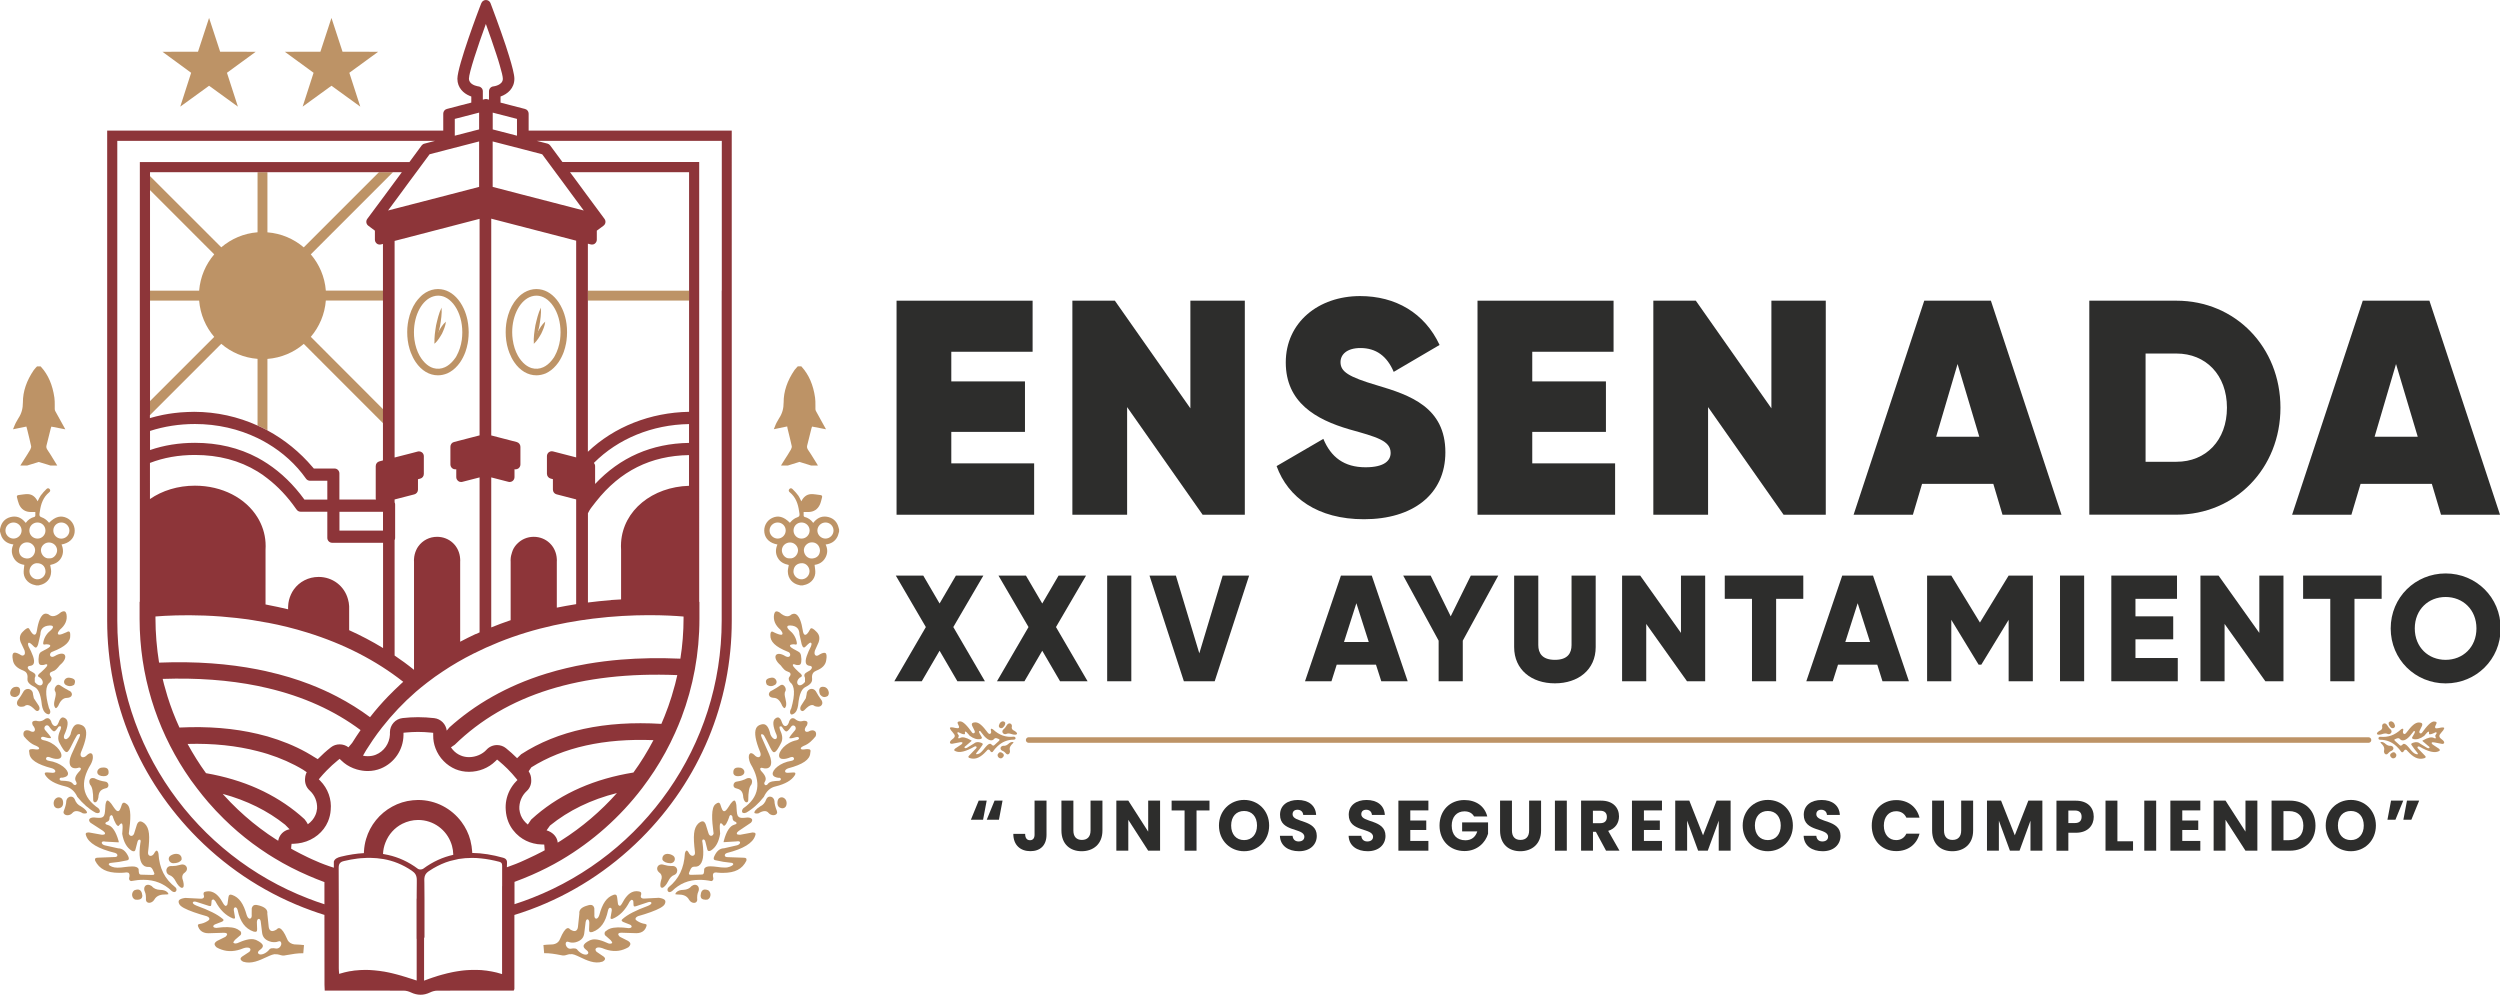
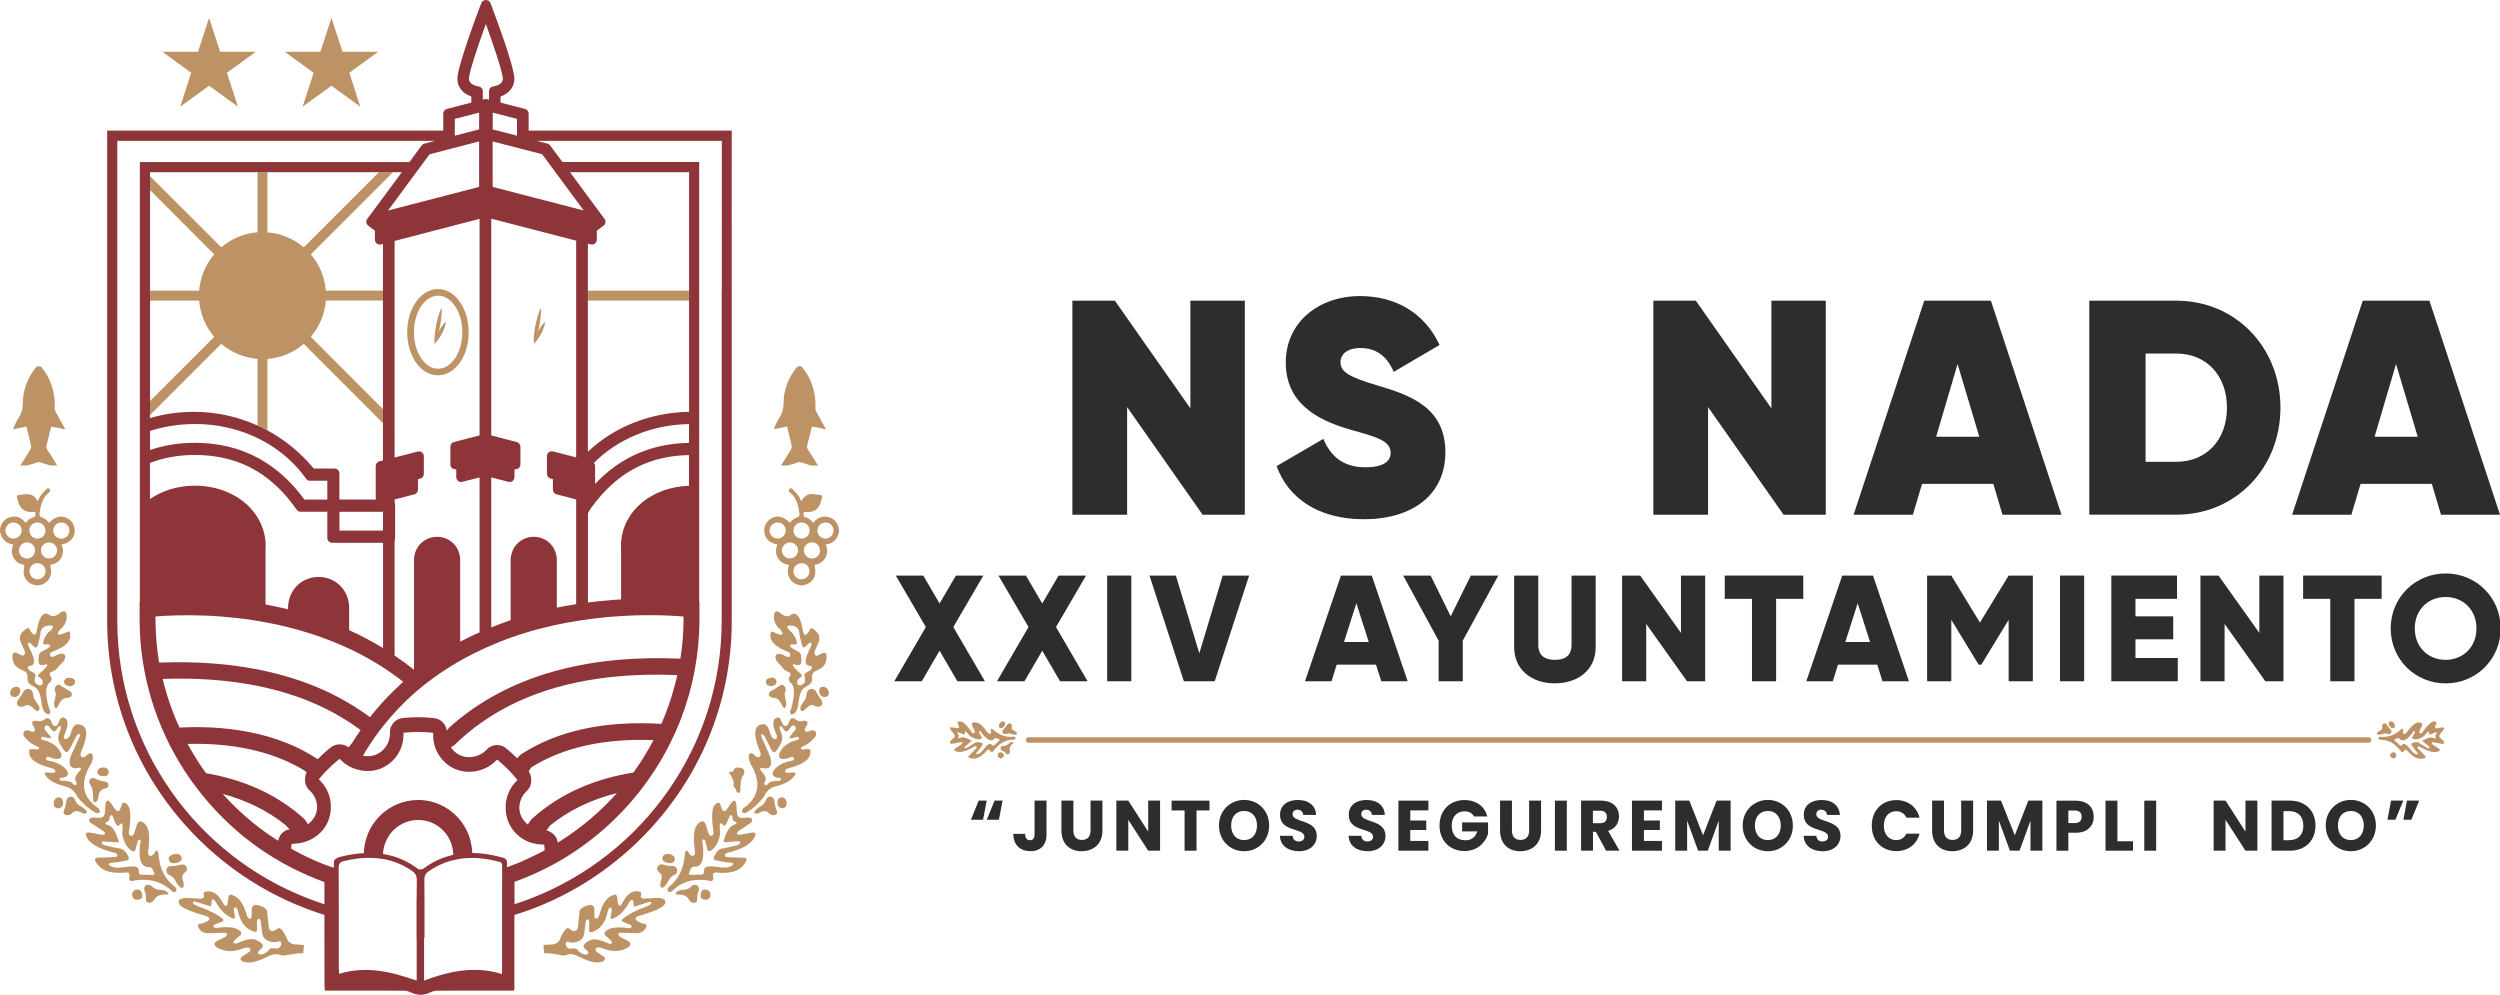
<svg xmlns="http://www.w3.org/2000/svg" version="1.1" id="Layer_1" x="0px" y="0px" viewBox="0 0 422.45 168.09" style="enable-background:new 0 0 422.45 168.09;" xml:space="preserve">
  <style type="text/css">
	.st0{fill:#2D2D2C;}
	.st1{fill:#BD9366;}
	.st2{fill:#8D3539;}
</style>
  <polygon class="st0" points="161.78,115.12 158.77,109.96 155.76,115.12 151.12,115.12 156.45,105.96 151.37,97.26 156.01,97.26   158.77,101.98 161.53,97.26 166.17,97.26 161.09,105.96 166.43,115.12 " />
  <polygon class="st0" points="179.13,115.12 176.12,109.96 173.11,115.12 168.47,115.12 173.8,105.96 168.72,97.26 173.36,97.26   176.12,101.98 178.88,97.26 183.52,97.26 178.44,105.96 183.78,115.12 " />
  <rect x="187.09" y="97.26" class="st0" width="4.08" height="17.86" />
  <polygon class="st0" points="194.24,97.26 198.7,97.26 202.66,110.4 206.61,97.26 211.08,97.26 205.26,115.12 200.05,115.12 " />
  <path class="st0" d="M231.29,108.48l-2.09-6.55l-2.09,6.55H231.29z M232.51,112.31h-6.63l-0.89,2.81h-4.47l6.07-17.86h5.21  l6.07,17.86h-4.46L232.51,112.31z" />
  <polygon class="st0" points="247.18,108.26 247.18,115.12 243.1,115.12 243.1,108.26 237.11,97.26 241.75,97.26 245.14,104.15   248.54,97.26 253.18,97.26 " />
  <path class="st0" d="M255.86,109.35V97.26h4.08V109c0,1.35,0.64,2.5,2.81,2.5c2.17,0,2.81-1.14,2.81-2.5V97.26h4.08v12.09  c0,3.83-2.96,6.12-6.89,6.12C258.82,115.48,255.86,113.18,255.86,109.35" />
  <polygon class="st0" points="288.14,97.26 288.14,115.12 285.07,115.12 278.18,105.43 278.18,115.12 274.1,115.12 274.1,97.26   277.16,97.26 284.05,106.95 284.05,97.26 " />
  <polygon class="st0" points="304.72,101.19 300.13,101.19 300.13,115.12 296.05,115.12 296.05,101.19 291.45,101.19 291.45,97.26   304.72,97.26 " />
  <path class="st0" d="M316,108.48l-2.09-6.55l-2.09,6.55H316z M317.22,112.31h-6.63l-0.89,2.81h-4.47l6.07-17.86h5.2l6.07,17.86  h-4.47L317.22,112.31z" />
  <polygon class="st0" points="343.51,115.12 339.42,115.12 339.42,104.74 334.8,112.32 334.35,112.32 329.73,104.74 329.73,115.12   325.64,115.12 325.64,97.26 329.73,97.26 334.57,105.2 339.42,97.26 343.51,97.26 " />
  <rect x="348.1" y="97.26" class="st0" width="4.08" height="17.86" />
  <polygon class="st0" points="368,111.19 368,115.12 356.77,115.12 356.77,97.26 367.87,97.26 367.87,101.19 360.85,101.19   360.85,104.15 367.23,104.15 367.23,108.03 360.85,108.03 360.85,111.19 " />
  <polygon class="st0" points="385.86,97.26 385.86,115.12 382.8,115.12 375.91,105.43 375.91,115.12 371.83,115.12 371.83,97.26   374.89,97.26 381.78,106.95 381.78,97.26 " />
  <polygon class="st0" points="402.45,101.19 397.86,101.19 397.86,115.12 393.77,115.12 393.77,101.19 389.18,101.19 389.18,97.26   402.45,97.26 " />
  <path class="st0" d="M418.47,106.19c0-3.19-2.3-5.31-5.21-5.31c-2.91,0-5.21,2.12-5.21,5.31c0,3.19,2.3,5.31,5.21,5.31  C416.17,111.5,418.47,109.38,418.47,106.19 M403.98,106.19c0-5.25,4.16-9.29,9.29-9.29c5.13,0,9.29,4.03,9.29,9.29  c0,5.25-4.16,9.29-9.29,9.29C408.14,115.48,403.98,111.44,403.98,106.19" />
-   <polygon class="st0" points="174.75,78.3 174.75,86.98 151.5,86.98 151.5,50.81 174.49,50.81 174.49,59.44 160.75,59.44   160.75,64.45 173.2,64.45 173.2,72.98 160.75,72.98 160.75,78.3 " />
  <polygon class="st0" points="210.35,50.81 210.35,86.98 203.22,86.98 190.46,68.79 190.46,86.98 181.21,86.98 181.21,50.81   188.39,50.81 201.15,69 201.15,50.81 " />
  <path class="st0" d="M215.72,78.76l7.9-4.6c1.29,3.1,3.51,4.8,7.13,4.8c3.26,0,4.24-1.18,4.24-2.43c0-2.07-2.38-2.69-6.98-3.98  c-5.68-1.66-10.74-4.55-10.74-11.31s5.53-11.21,12.56-11.21c5.99,0,10.9,2.84,13.43,8.26l-7.75,4.55c-1.14-2.69-3-4.03-5.63-4.03  c-2.27,0-3.36,1.09-3.36,2.38c0,1.6,1.29,2.48,6.2,3.93c5.58,1.65,11.52,3.72,11.52,11.31c0,7.18-5.58,11.31-13.75,11.31  C222.65,87.75,217.64,84.08,215.72,78.76" />
-   <polygon class="st0" points="272.92,78.3 272.92,86.98 249.67,86.98 249.67,50.81 272.66,50.81 272.66,59.44 258.92,59.44   258.92,64.45 271.37,64.45 271.37,72.98 258.92,72.98 258.92,78.3 " />
  <polygon class="st0" points="308.52,50.81 308.52,86.98 301.39,86.98 288.63,68.79 288.63,86.98 279.38,86.98 279.38,50.81   286.56,50.81 299.33,69 299.33,50.81 " />
  <path class="st0" d="M334.46,73.8l-3.67-12.29l-3.62,12.29H334.46z M336.83,81.76h-12.04l-1.55,5.22h-10.02l11.94-36.17h11.26  l11.93,36.17h-9.97L336.83,81.76z" />
  <path class="st0" d="M376.31,68.89c0-5.53-3.57-9.15-8.53-9.15h-5.22v18.29h5.22C372.74,78.04,376.31,74.42,376.31,68.89   M385.35,68.89c0,10.23-7.6,18.08-17.57,18.08h-14.73V50.81h14.73C377.75,50.81,385.35,58.67,385.35,68.89" />
  <path class="st0" d="M408.55,73.8l-3.67-12.29l-3.62,12.29H408.55z M410.93,81.76h-12.04l-1.55,5.22h-10.02l11.94-36.17h11.26  l11.93,36.17h-9.97L410.93,81.76z" />
  <line class="st1" x1="173.82" y1="125.04" x2="400.24" y2="125.04" />
  <path class="st1" d="M400.24,125.52H173.82c-0.26,0-0.47-0.21-0.47-0.47c0-0.26,0.21-0.47,0.47-0.47h226.41  c0.26,0,0.47,0.21,0.47,0.47C400.71,125.3,400.5,125.52,400.24,125.52" />
  <path class="st1" d="M168.9,125.02c0.01,0.06-0.03,0.11-0.11,0.19l-0.8,0.73c-0.16,0.14-0.32-0.01-0.43-0.12  c-0.05-0.05-0.1-0.1-0.14-0.12c-0.18-0.05-0.37,0.02-0.61,0.25c-0.16,0.15-0.32,0.34-0.48,0.54c-0.16,0.2-0.33,0.41-0.5,0.57  c-0.16,0.16-0.3,0.25-0.44,0.31c-0.27,0.1-0.39,0.11-0.43,0.04c-0.04-0.08,0-0.17,0.15-0.32c0.28-0.32,0.57-0.7,0.91-1.21  c0.04-0.07,0.05-0.12,0.04-0.17c-0.02-0.08-0.13-0.15-0.3-0.21c-0.5-0.17-0.9-0.13-1.2,0.15l-1.13,0.69  c-0.15,0.1-0.37,0.12-0.44,0.02c-0.02-0.03-0.04-0.11,0.08-0.23c0.03-0.03,0.08-0.06,0.14-0.1l0.98-0.84c0-0.02-0.02-0.06-0.13-0.11  c-0.82-0.47-1.43-0.6-1.81-0.39c-0.16,0.08-0.24,0.11-0.3,0.05c-0.06-0.07-0.01-0.19,0.05-0.3c0.04-0.12,0-0.24-0.12-0.37  c-0.08-0.08-0.12-0.16-0.08-0.31c0.07-0.06,0.18-0.04,0.29,0.04c0.37,0.19,0.91,0.4,0.97,0.2c-0.12-0.94,0.61,0.14,0.8,0.33  c0.66,0.49,1.26,0.67,1.82,0.55c0.09-0.03,0.15-0.05,0.19-0.1c0.03-0.03,0.12-0.1-0.04-0.32l-0.31-0.55  c-0.11-0.19-0.11-0.28-0.04-0.36l0.07-0.04c0.08,0,0.16,0.09,0.23,0.21c0.73,1.02,1.34,1.47,1.86,1.37c0.14-0.04,0.22-0.1,0.28-0.16  l0.09-0.09c0.15-0.14,0.29-0.18,0.73,0.03C168.82,124.91,168.9,124.94,168.9,125.02 M167.79,123.25c-0.18-0.12-0.29-0.12-0.33-0.09  c-0.04,0.04-0.05,0.14-0.02,0.26c0.09,0.26,0.04,0.45-0.05,0.53c-0.05,0.04-0.11,0.07-0.18,0.07c-0.07-0.01-0.16-0.04-0.26-0.17  c-0.98-1.31-1.52-1.78-2.16-1.79c-0.24,0.01-0.4,0.06-0.49,0.14c-0.1,0.1-0.11,0.25-0.02,0.46l0.36,0.73  c0.16,0.28,0.07,0.41,0.01,0.46c-0.05,0.05-0.12,0.07-0.2,0.06c-0.09-0.01-0.16-0.06-0.2-0.14c-0.7-0.98-1.51-1.97-2.09-1.87  c-0.14,0.01-0.24,0.04-0.3,0.1c-0.02,0.02-0.09,0.09-0.02,0.27c0.19,0.38,0.3,0.61,0.17,0.73c-0.08,0.08-0.26,0.07-0.57,0.01  c-0.65-0.17-0.85-0.1-0.9-0.05c-0.06,0.06,0,0.22,0.16,0.45l0.24,0.28c0.26,0.31,0.41,0.5,0.4,0.7c-0.01,0.12-0.07,0.23-0.22,0.37  c-0.09,0.09-0.21,0.18-0.39,0.32c-0.16,0.16-0.24,0.33-0.2,0.45c0.03,0.1,0.15,0.16,0.32,0.16l1.42-0.27  c0.2-0.02,0.33-0.02,0.36,0.07c0.03,0.07-0.02,0.16-0.17,0.3l-1.07,0.71c-0.11,0.1-0.16,0.19-0.15,0.25  c0.01,0.08,0.11,0.14,0.19,0.17c0.68,0.35,1.76,0.09,3.23-0.76c0.18-0.09,0.3-0.04,0.35,0.04c0.03,0.06,0.04,0.16-0.09,0.28  l-1.17,1.21c-0.08,0.08-0.12,0.16-0.12,0.21c0,0.07,0.08,0.13,0.15,0.17c0.87,0.31,1.65,0.07,2.53-0.77  c0.12-0.11,0.24-0.24,0.39-0.4c0.04-0.06,0.08-0.11,0.13-0.15c0.15-0.14,0.29-0.13,0.45,0.06c0.08,0.16,0.17,0.26,0.25,0.28  c0.07,0.03,0.13,0.01,0.2-0.03c0.26-0.37,0.53-0.68,0.81-0.94c0.79-0.76,1.7-1.13,2.76-1.13c0.11-0.01,0.19-0.04,0.25-0.09  c0.06-0.06,0.08-0.14,0.05-0.22c-0.03-0.09-0.12-0.2-0.3-0.2C169.98,124.63,168.86,124.24,167.79,123.25" />
  <path class="st1" d="M169.47,122.95L169.47,122.95l0.02-0.02c0.29-0.28,0.41-0.55,0.37-0.81v-0.01l-0.01-0.01  c-0.09-0.13-0.21-0.2-0.34-0.21c-0.12-0.02-0.25,0.02-0.39,0.13c-0.01,0.01-0.03,0.03-0.04,0.04c-0.14,0.13-0.24,0.33-0.29,0.54  c-0.03,0.14,0.04,0.3,0.17,0.39C169.1,123.08,169.3,123.07,169.47,122.95" />
  <path class="st1" d="M168.77,127.22c-0.06,0.06-0.12,0.16-0.18,0.26c-0.04,0.15,0,0.35,0.13,0.49c0.07,0.07,0.27,0.25,0.55,0.15  c0.06-0.04,0.11-0.08,0.16-0.12c0.13-0.13,0.2-0.24,0.2-0.36c0.01-0.09-0.03-0.18-0.1-0.27  C169.22,127.08,168.97,127.03,168.77,127.22" />
  <path class="st1" d="M169.43,123.81c0.1,0.18,0.33,0.32,0.59,0.22c0.25-0.12,0.55-0.12,0.9,0.01c0.4,0.13,0.74,0.15,0.88,0.04  l0.02-0.02l0.04-0.1l0-0.02c-0.02-0.16-0.27-0.37-0.67-0.57c-0.2-0.15-0.28-0.36-0.2-0.62v-0.01c0.02-0.19-0.06-0.36-0.21-0.45  c-0.16-0.08-0.33-0.07-0.49,0.06c-0.01,0.01-0.02,0.02-0.04,0.04c-0.05,0.04-0.11,0.12-0.16,0.21c-0.12,0.22-0.27,0.42-0.44,0.58  l-0.11,0.09C169.37,123.43,169.34,123.62,169.43,123.81" />
  <path class="st1" d="M170.38,125.72c-0.27,0.24-0.56,0.34-0.86,0.3c-0.14,0.03-0.25,0.07-0.33,0.15c-0.1,0.09-0.14,0.21-0.12,0.33  c0.03,0.18,0.18,0.33,0.4,0.41c0.18,0.07,0.38,0.24,0.61,0.5c0.14,0.1,0.29,0.09,0.42-0.02c0.12-0.12,0.21-0.34,0.15-0.58  c-0.14-0.51,0.18-0.89,0.42-1.12l0.03-0.03c0.04-0.04,0.09-0.09,0.18-0.2c-0.02-0.03-0.07-0.08-0.22-0.08  C170.84,125.39,170.61,125.5,170.38,125.72" />
  <path class="st1" d="M404.6,125.02c0.01-0.08,0.09-0.11,0.18-0.14c0.43-0.2,0.58-0.17,0.73-0.03l0.09,0.09  c0.06,0.06,0.14,0.12,0.28,0.16c0.52,0.1,1.12-0.35,1.86-1.37c0.06-0.12,0.15-0.21,0.22-0.21l0.07,0.04  c0.07,0.07,0.07,0.17-0.04,0.36l-0.31,0.55c-0.16,0.21-0.07,0.29-0.04,0.32c0.04,0.04,0.1,0.07,0.19,0.1  c0.56,0.12,1.16-0.06,1.82-0.55c0.19-0.19,0.93-1.27,0.8-0.33c0.06,0.2,0.6-0.01,0.97-0.2c0.12-0.08,0.23-0.1,0.3-0.04  c0.04,0.16,0,0.23-0.08,0.31c-0.11,0.12-0.15,0.25-0.11,0.37c0.06,0.11,0.11,0.24,0.04,0.3c-0.05,0.05-0.13,0.03-0.29-0.05  c-0.38-0.21-1-0.08-1.82,0.39c-0.11,0.05-0.13,0.09-0.13,0.11l0.98,0.84c0.06,0.04,0.11,0.08,0.14,0.1c0.12,0.12,0.1,0.2,0.08,0.23  c-0.06,0.11-0.29,0.08-0.44-0.02l-1.13-0.69c-0.3-0.28-0.7-0.32-1.2-0.15c-0.17,0.06-0.28,0.13-0.3,0.21  c-0.02,0.06-0.01,0.11,0.04,0.17c0.34,0.5,0.63,0.89,0.91,1.21c0.14,0.15,0.18,0.24,0.15,0.32c-0.04,0.07-0.16,0.07-0.43-0.04  c-0.14-0.06-0.28-0.15-0.44-0.31c-0.17-0.16-0.34-0.36-0.5-0.57c-0.16-0.2-0.32-0.39-0.48-0.54c-0.24-0.23-0.44-0.3-0.61-0.25  c-0.03,0.02-0.09,0.08-0.13,0.12c-0.12,0.11-0.28,0.26-0.43,0.12l-0.81-0.73C404.63,125.13,404.6,125.08,404.6,125.02   M405.72,123.25c-1.07,0.99-2.19,1.38-3.51,1.25c-0.17,0-0.27,0.1-0.29,0.2c-0.03,0.08-0.01,0.16,0.05,0.22  c0.06,0.06,0.14,0.08,0.25,0.09c1.06,0,1.97,0.37,2.77,1.13c0.28,0.26,0.54,0.57,0.81,0.94c0.06,0.04,0.13,0.05,0.2,0.03  c0.08-0.02,0.17-0.12,0.25-0.28c0.16-0.19,0.29-0.2,0.45-0.06c0.04,0.04,0.09,0.08,0.13,0.15c0.15,0.16,0.26,0.29,0.39,0.4  c0.88,0.84,1.66,1.08,2.53,0.77c0.06-0.04,0.14-0.11,0.15-0.17c0-0.05-0.04-0.12-0.12-0.21l-1.17-1.21  c-0.13-0.12-0.12-0.22-0.09-0.28c0.05-0.08,0.17-0.13,0.35-0.04c1.47,0.85,2.55,1.11,3.23,0.76c0.08-0.04,0.17-0.09,0.19-0.17  c0.01-0.06-0.04-0.15-0.15-0.25l-1.07-0.71c-0.15-0.14-0.2-0.23-0.16-0.3c0.03-0.09,0.16-0.09,0.36-0.07l1.42,0.27  c0.17,0,0.28-0.07,0.32-0.16c0.04-0.12-0.04-0.29-0.2-0.45c-0.17-0.13-0.29-0.23-0.39-0.32c-0.15-0.14-0.21-0.25-0.22-0.37  c-0.02-0.2,0.13-0.39,0.4-0.7l0.24-0.28c0.16-0.23,0.22-0.39,0.16-0.45c-0.06-0.05-0.25-0.12-0.9,0.05  c-0.31,0.06-0.49,0.08-0.57-0.01c-0.13-0.12-0.02-0.35,0.17-0.73c0.08-0.18,0.01-0.25-0.01-0.27c-0.06-0.05-0.16-0.08-0.3-0.1  c-0.58-0.1-1.39,0.89-2.1,1.87c-0.04,0.08-0.12,0.13-0.2,0.14c-0.08,0.01-0.15-0.01-0.2-0.06c-0.05-0.05-0.15-0.18,0.01-0.46  l0.36-0.73c0.08-0.21,0.08-0.36-0.02-0.46c-0.08-0.08-0.25-0.13-0.49-0.14c-0.64,0.02-1.18,0.48-2.17,1.79  c-0.1,0.12-0.19,0.16-0.25,0.17c-0.07,0-0.13-0.03-0.18-0.07c-0.09-0.08-0.15-0.27-0.06-0.53c0.03-0.12,0.03-0.21-0.01-0.26  C406.01,123.12,405.89,123.12,405.72,123.25" />
  <path class="st1" d="M404.03,122.95L404.03,122.95l-0.02-0.02c-0.29-0.28-0.41-0.55-0.37-0.81v-0.01l0.01-0.01  c0.09-0.13,0.21-0.2,0.34-0.21c0.12-0.02,0.25,0.02,0.38,0.13c0.02,0.01,0.03,0.03,0.05,0.04c0.14,0.13,0.24,0.33,0.28,0.54  c0.03,0.14-0.04,0.3-0.16,0.39C404.4,123.08,404.2,123.07,404.03,122.95" />
  <path class="st1" d="M404.74,127.22c0.06,0.06,0.12,0.16,0.18,0.26c0.04,0.15,0,0.35-0.12,0.49c-0.07,0.07-0.27,0.25-0.56,0.15  c-0.06-0.04-0.11-0.08-0.16-0.12c-0.13-0.13-0.2-0.24-0.2-0.36c-0.01-0.09,0.03-0.18,0.1-0.27  C404.29,127.08,404.54,127.03,404.74,127.22" />
  <path class="st1" d="M404.07,123.81c-0.1,0.18-0.33,0.32-0.59,0.22c-0.25-0.12-0.54-0.12-0.9,0.01c-0.4,0.13-0.74,0.15-0.87,0.04  l-0.02-0.02l-0.04-0.1v-0.02c0.02-0.16,0.27-0.37,0.67-0.57c0.2-0.15,0.28-0.36,0.21-0.62h0v-0.01c-0.02-0.19,0.06-0.36,0.21-0.45  c0.16-0.08,0.33-0.07,0.49,0.06c0.01,0.01,0.03,0.02,0.04,0.04c0.05,0.04,0.1,0.12,0.16,0.21c0.12,0.22,0.28,0.42,0.44,0.58  l0.11,0.09C404.13,123.43,404.17,123.62,404.07,123.81" />
-   <path class="st1" d="M403.13,125.72c0.27,0.24,0.56,0.34,0.86,0.3c0.14,0.03,0.25,0.07,0.33,0.15c0.1,0.09,0.14,0.21,0.12,0.33  c-0.03,0.18-0.18,0.33-0.4,0.41c-0.18,0.07-0.38,0.24-0.61,0.5c-0.14,0.1-0.29,0.09-0.42-0.02c-0.12-0.12-0.21-0.34-0.15-0.58  c0.13-0.51-0.18-0.89-0.42-1.12l-0.03-0.03c-0.04-0.04-0.1-0.09-0.18-0.2c0.02-0.03,0.07-0.08,0.22-0.08  C402.67,125.39,402.89,125.5,403.13,125.72" />
  <path class="st0" d="M169.41,135.29l-0.61,3.23h-2.06l1.32-3.23H169.41z M166.73,135.29l-0.61,3.23h-2.06l1.32-3.23H166.73z" />
  <path class="st0" d="M174.83,135.29h2.01v5.76c0,1.82-1.08,2.78-2.72,2.78c-1.69,0-2.89-1.02-2.89-2.92h2  c0,0.72,0.31,1.07,0.82,1.07c0.48,0,0.77-0.32,0.77-0.94V135.29z" />
  <path class="st0" d="M179.37,135.29h2.01v5.06c0,1,0.49,1.58,1.44,1.58c0.95,0,1.46-0.58,1.46-1.58v-5.06h2.01v5.05  c0,2.34-1.6,3.5-3.51,3.5c-1.92,0-3.42-1.16-3.42-3.5V135.29z" />
  <polygon class="st0" points="196.03,135.29 196.03,143.75 194.02,143.75 190.66,138.53 190.66,143.75 188.64,143.75 188.64,135.29   190.66,135.29 194.02,140.53 194.02,135.29 " />
  <polygon class="st0" points="197.98,135.29 204.38,135.29 204.38,136.95 202.19,136.95 202.19,143.75 200.17,143.75 200.17,136.95   197.98,136.95 " />
  <path class="st0" d="M210.23,141.96c1.32,0,2.18-0.98,2.18-2.46c0-1.51-0.86-2.46-2.18-2.46c-1.34,0-2.19,0.95-2.19,2.46  C208.04,140.98,208.89,141.96,210.23,141.96 M210.23,143.84c-2.34,0-4.25-1.79-4.25-4.34c0-2.54,1.91-4.33,4.25-4.33  c2.36,0,4.23,1.79,4.23,4.33C214.46,142.04,212.58,143.84,210.23,143.84" />
  <path class="st0" d="M219.5,143.84c-1.78,0-3.17-0.9-3.22-2.61h2.14c0.06,0.65,0.46,0.96,1.02,0.96c0.59,0,0.97-0.3,0.97-0.79  c0-1.57-4.13-0.73-4.11-3.73c0-1.6,1.28-2.49,3.01-2.49c1.8,0,3.01,0.92,3.09,2.53h-2.18c-0.04-0.54-0.41-0.87-0.95-0.88  c-0.49-0.01-0.85,0.24-0.85,0.77c0,1.47,4.09,0.81,4.09,3.64C222.52,142.66,221.44,143.84,219.5,143.84" />
  <path class="st0" d="M231.11,143.84c-1.78,0-3.17-0.9-3.22-2.61h2.14c0.06,0.65,0.46,0.96,1.02,0.96c0.59,0,0.97-0.3,0.97-0.79  c0-1.57-4.13-0.73-4.11-3.73c0-1.6,1.28-2.49,3.01-2.49c1.8,0,3.01,0.92,3.09,2.53h-2.18c-0.04-0.54-0.41-0.87-0.95-0.88  c-0.49-0.01-0.85,0.24-0.85,0.77c0,1.47,4.09,0.81,4.09,3.64C234.13,142.66,233.05,143.84,231.11,143.84" />
  <polygon class="st0" points="241.37,136.94 238.31,136.94 238.31,138.65 241.01,138.65 241.01,140.25 238.31,140.25 238.31,142.1   241.37,142.1 241.37,143.75 236.3,143.75 236.3,135.29 241.37,135.29 " />
  <path class="st0" d="M251.32,137.97h-2.23c-0.31-0.57-0.87-0.87-1.63-0.87c-1.3,0-2.15,0.94-2.15,2.41c0,1.57,0.87,2.48,2.32,2.48  c1,0,1.7-0.54,2-1.5h-2.56v-1.52h4.38v1.92c-0.43,1.46-1.8,2.92-3.98,2.92c-2.47,0-4.22-1.77-4.22-4.31c0-2.53,1.73-4.31,4.2-4.31  C249.45,135.2,250.88,136.23,251.32,137.97" />
  <path class="st0" d="M253.48,135.29h2.01v5.06c0,1,0.49,1.58,1.44,1.58c0.95,0,1.46-0.58,1.46-1.58v-5.06h2.02v5.05  c0,2.34-1.6,3.5-3.51,3.5c-1.92,0-3.42-1.16-3.42-3.5V135.29z" />
  <rect x="262.75" y="135.29" class="st0" width="2.01" height="8.46" />
  <path class="st0" d="M270.42,137h-1.25v2.1h1.25c0.76,0,1.11-0.4,1.11-1.06C271.53,137.41,271.18,137,270.42,137 M270.54,135.29  c2.03,0,3.04,1.19,3.04,2.66c0,1.06-0.57,2.06-1.83,2.45l1.91,3.35h-2.27l-1.72-3.19h-0.49v3.19h-2.01v-8.46H270.54z" />
  <polygon class="st0" points="280.84,136.94 277.79,136.94 277.79,138.65 280.48,138.65 280.48,140.25 277.79,140.25 277.79,142.1   280.84,142.1 280.84,143.75 275.77,143.75 275.77,135.29 280.84,135.29 " />
  <polygon class="st0" points="283.08,135.29 285.46,135.29 287.78,141.15 290.07,135.29 292.44,135.29 292.44,143.75 290.43,143.75   290.43,138.68 288.58,143.75 286.95,143.75 285.09,138.67 285.09,143.75 283.08,143.75 " />
  <path class="st0" d="M298.73,141.96c1.32,0,2.18-0.98,2.18-2.46c0-1.51-0.86-2.46-2.18-2.46c-1.34,0-2.19,0.95-2.19,2.46  C296.54,140.98,297.38,141.96,298.73,141.96 M298.73,143.84c-2.34,0-4.25-1.79-4.25-4.34c0-2.54,1.91-4.33,4.25-4.33  c2.36,0,4.23,1.79,4.23,4.33C302.96,142.04,301.07,143.84,298.73,143.84" />
  <path class="st0" d="M308,143.84c-1.78,0-3.17-0.9-3.22-2.61h2.14c0.06,0.65,0.46,0.96,1.02,0.96c0.59,0,0.97-0.3,0.97-0.79  c0-1.57-4.13-0.73-4.11-3.73c0-1.6,1.28-2.49,3.01-2.49c1.8,0,3.01,0.92,3.09,2.53h-2.18c-0.04-0.54-0.41-0.87-0.95-0.88  c-0.49-0.01-0.85,0.24-0.85,0.77c0,1.47,4.09,0.81,4.09,3.64C311.01,142.66,309.93,143.84,308,143.84" />
  <path class="st0" d="M320.44,135.2c1.97,0,3.45,1.13,3.92,2.97h-2.22c-0.34-0.73-0.96-1.09-1.73-1.09c-1.24,0-2.08,0.94-2.08,2.44  c0,1.49,0.85,2.44,2.08,2.44c0.77,0,1.39-0.37,1.73-1.09h2.22c-0.47,1.83-1.95,2.95-3.92,2.95c-2.44,0-4.15-1.77-4.15-4.3  C316.28,136.98,318,135.2,320.44,135.2" />
  <path class="st0" d="M326.49,135.29h2.01v5.06c0,1,0.49,1.58,1.44,1.58c0.95,0,1.46-0.58,1.46-1.58v-5.06h2.02v5.05  c0,2.34-1.6,3.5-3.51,3.5c-1.92,0-3.42-1.16-3.42-3.5V135.29z" />
  <polygon class="st0" points="335.76,135.29 338.14,135.29 340.46,141.15 342.75,135.29 345.12,135.29 345.12,143.75 343.11,143.75   343.11,138.68 341.26,143.75 339.64,143.75 337.77,138.67 337.77,143.75 335.76,143.75 " />
  <path class="st0" d="M350.61,139.08c0.8,0,1.14-0.41,1.14-1.06s-0.34-1.06-1.14-1.06h-1.1v2.12H350.61z M350.76,140.72h-1.25v3.04  h-2.01v-8.46h3.26c2.03,0,3.04,1.17,3.04,2.73C353.8,139.42,352.87,140.72,350.76,140.72" />
  <polygon class="st0" points="357.8,135.29 357.8,142.16 360.44,142.16 360.44,143.75 355.79,143.75 355.79,135.29 " />
  <rect x="362.34" y="135.29" class="st0" width="2.01" height="8.46" />
-   <polygon class="st0" points="371.81,136.94 368.76,136.94 368.76,138.65 371.46,138.65 371.46,140.25 368.76,140.25 368.76,142.1   371.81,142.1 371.81,143.75 366.75,143.75 366.75,135.29 371.81,135.29 " />
  <polygon class="st0" points="381.45,135.29 381.45,143.75 379.44,143.75 376.07,138.53 376.07,143.75 374.06,143.75 374.06,135.29   376.07,135.29 379.44,140.53 379.44,135.29 " />
  <path class="st0" d="M386.81,141.97c1.52,0,2.41-0.89,2.41-2.44s-0.89-2.47-2.41-2.47h-0.95v4.92H386.81z M391.27,139.52  c0,2.51-1.7,4.23-4.33,4.23h-3.09v-8.46h3.09C389.58,135.29,391.27,137,391.27,139.52" />
  <path class="st0" d="M397.25,141.96c1.32,0,2.18-0.98,2.18-2.46c0-1.51-0.86-2.46-2.18-2.46c-1.34,0-2.19,0.95-2.19,2.46  C395.06,140.98,395.9,141.96,397.25,141.96 M397.25,143.84c-2.34,0-4.25-1.79-4.25-4.34c0-2.54,1.91-4.33,4.25-4.33  c2.35,0,4.23,1.79,4.23,4.33C401.47,142.04,399.59,143.84,397.25,143.84" />
  <path class="st0" d="M406.12,138.52l0.61-3.23h2.06l-1.32,3.23H406.12z M403.43,138.52l0.61-3.23h2.06l-1.32,3.23H403.43z" />
  <path class="st1" d="M109.47,153.08c-2.09,0.77-3.4,1.45-4.25,2.2c-0.08,0.07-0.18,0.16-0.18,0.24c0.01,0.06,0.07,0.15,0.21,0.25  l1.04,0.41c0.26,0.08,0.43,0.21,0.45,0.37c0,0.05-0.01,0.17-0.2,0.24c-0.08,0.03-0.17,0.04-0.28,0.05c-1.46-0.2-2.45-0.17-3.16,0.07  c-0.26,0.09-0.49,0.23-0.67,0.39c-0.17,0.08-0.27,0.25-0.27,0.44c0,0.19,0.09,0.35,0.25,0.44l0.77,0.68  c0.18,0.21,0.29,0.37,0.26,0.49l-0.16,0.09c-0.14,0.05-0.28,0.03-0.47-0.02c-0.97-0.44-2.14-0.9-2.96-0.59l-0.15,0.05  c-0.71,0.34-1.08,0.67-1.09,0.98c-0.01,0.21,0.15,0.43,0.46,0.66c0.3,0.22,0.35,0.4,0.34,0.52c-0.02,0.11-0.09,0.18-0.22,0.24  c-0.35,0.12-1.01-0.08-1.59-0.73c-0.16-0.3-0.56-0.36-1.21-0.23c-0.43,0-0.69-0.32-0.78-0.64c-0.06-0.26,0.01-0.49,0.18-0.55  c0.05-0.01,0.16-0.02,0.28,0.03c0.33,0.13,0.7,0.16,1.12,0.08c0.12-0.03,0.23-0.06,0.33-0.1c0.72-0.26,1.1-0.71,1.2-1.39l0.24-1.95  c0.04-0.24,0.12-0.39,0.24-0.44l0.06-0.02l0.12,0.04c0.12,0.08,0.2,0.3,0.2,0.57l-0.04,1.12c-0.01,0.2,0.03,0.33,0.11,0.4  c0.11,0.08,0.32,0.05,0.46,0.01l0.01,0c1.39-0.5,2.21-1.67,2.61-3.59c0.05-0.26,0.16-0.44,0.3-0.49l0.05-0.02l0.18,0.06  c0.1,0.09,0.14,0.28,0.1,0.5l-0.16,0.92c-0.07,0.28-0.01,0.37,0.01,0.39c0.04,0.04,0.15,0.04,0.3,0.01  c1.19-0.49,2.13-1.45,2.88-2.91c0.15-0.19,0.24-0.28,0.35-0.31c0.24,0.07,0.28,0.17,0.28,0.34l0.03,0.49  c0.01,0.11,0.02,0.24,0.09,0.28c0.06,0.04,0.18,0.03,0.33-0.02l2.02-0.67c0.28-0.1,0.51-0.08,0.57,0.07  C110.15,152.68,109.93,152.89,109.47,153.08 M111.35,151.71l-2.48,0.13c-0.27,0.01-0.43-0.05-0.53-0.16c-0.08-0.12-0.09-0.28,0-0.49  c0.03-0.17,0.03-0.3-0.04-0.4c-0.08-0.1-0.25-0.15-0.44-0.17c-0.33-0.05-0.64-0.02-0.92,0.08c-0.68,0.24-1.26,0.87-1.88,2.06  c-0.12,0.16-0.2,0.28-0.31,0.32c-0.25-0.08-0.31-0.2-0.34-0.45l-0.12-0.96c-0.03-0.24-0.08-0.41-0.21-0.46  c-0.1-0.07-0.25-0.06-0.43,0.01c-1.14,0.41-1.86,1.45-2.38,3.41c-0.11,0.32-0.25,0.52-0.41,0.58l-0.06,0.03l-0.2-0.05  c-0.13-0.11-0.19-0.35-0.16-0.69l-0.01-1.01c-0.05-0.23-0.15-0.4-0.3-0.49c-0.15-0.1-0.39-0.12-0.68-0.04  c-0.18,0.04-0.34,0.09-0.49,0.15c-0.78,0.28-1.13,0.69-1.06,1.27l-0.24,2.28c-0.05,0.35-0.2,0.57-0.4,0.64  c-0.23,0.08-0.51,0-0.89-0.23c-0.24-0.29-0.43-0.25-0.53-0.21c-0.35,0.13-0.75,0.72-1.19,1.77c-0.15,0.42-0.44,0.72-0.85,0.86  c-0.2,0.08-0.44,0.12-0.72,0.11c-0.44,0.01-0.85,0.04-1.25,0.09l0.12,1.38c0.84-0.03,1.88,0.14,2.78,0.32  c0.53,0.14,0.81,0.04,1.11-0.06c0.19-0.05,0.38-0.12,0.6-0.08c0.33-0.1,0.88,0.16,1.58,0.49c1.1,0.53,2.47,1.19,3.78,0.76  c0.28-0.14,0.43-0.31,0.44-0.48c0-0.16-0.13-0.29-0.24-0.38l-1.21-0.82c-0.14-0.16-0.19-0.3-0.15-0.43c0.02-0.12,0.12-0.2,0.24-0.25  c0.22-0.08,0.53-0.04,0.9,0.08c1.28,0.55,2.5,0.63,3.6,0.22c0.27-0.09,0.53-0.23,0.8-0.37c0.24-0.21,0.35-0.42,0.34-0.59  c-0.02-0.18-0.16-0.34-0.42-0.5l-1.37-0.69c-0.2-0.2-0.28-0.34-0.25-0.46l0.01-0.06l0.17-0.12c0.06-0.02,0.18-0.04,0.3-0.04  l2.58,0.08c0.27,0,0.52-0.04,0.73-0.12c0.45-0.16,0.76-0.47,0.94-0.98c0.06-0.16,0.08-0.29,0.02-0.37l-0.2-0.09  c-0.47-0.06-0.9-0.22-1.36-0.51c-0.19-0.11-0.29-0.23-0.28-0.35c-0.01-0.16,0.12-0.3,0.41-0.45c0.81-0.23,1.52-0.46,2.16-0.69  c1.34-0.49,2.14-0.92,2.36-1.34c0.14-0.27,0.15-0.49,0.06-0.65C112.25,151.94,111.93,151.8,111.35,151.71" />
  <path class="st1" d="M124.5,142.85l-2.14,0.49c-0.69,0.01-1.22,0.43-1.61,1.25c-0.14,0.27-0.19,0.49-0.12,0.61  c0.04,0.09,0.12,0.14,0.25,0.16c0.98,0.23,1.77,0.35,2.48,0.41c0.34,0.02,0.5,0.08,0.54,0.22c0.04,0.14-0.12,0.27-0.56,0.46  c-0.22,0.09-0.51,0.16-0.88,0.15c-0.39,0.01-0.82-0.05-1.25-0.11c-0.42-0.05-0.83-0.1-1.19-0.1c-0.54,0-0.87,0.14-1.02,0.42  c-0.01,0.06-0.02,0.19-0.02,0.31c-0.01,0.28-0.02,0.65-0.37,0.66l-1.81,0.05c-0.19,0-0.29-0.01-0.35-0.1  c-0.08-0.11-0.02-0.24,0.04-0.38c0.28-0.77,0.5-0.9,0.85-0.9h0.2c0.14,0,0.3-0.02,0.52-0.14c0.74-0.49,0.95-1.76,0.65-3.9  c-0.07-0.22-0.06-0.43,0.03-0.53l0.12-0.03c0.17,0,0.28,0.13,0.36,0.48l0.26,1.04c0.06,0.45,0.26,0.44,0.32,0.44  c0.1,0.01,0.2-0.03,0.34-0.1c0.81-0.51,1.33-1.44,1.55-2.84c0-0.45-0.36-2.66,0.57-1.35c0.3,0.17,0.71-0.73,0.94-1.41  c0.04-0.24,0.16-0.39,0.31-0.4c0.23,0.14,0.27,0.28,0.27,0.47c0.01,0.29,0.11,0.49,0.29,0.59c0.2,0.07,0.39,0.17,0.39,0.32  c0.01,0.13-0.12,0.2-0.41,0.28c-0.7,0.19-1.3,1.08-1.72,2.64c-0.08,0.2-0.05,0.27-0.04,0.3l2.13-0.13c0.12-0.02,0.21-0.03,0.28-0.03  c0.28,0,0.34,0.12,0.35,0.19C125.09,142.57,124.79,142.8,124.5,142.85 M127.16,140.67l-2.1,0.39c-0.34,0-0.5-0.04-0.54-0.16  c-0.07-0.16,0.08-0.3,0.35-0.52l2.01-1.35c0.2-0.2,0.27-0.42,0.2-0.58c-0.1-0.2-0.38-0.3-0.76-0.31c-0.36,0.04-0.62,0.07-0.83,0.07  c-0.34,0-0.54-0.06-0.69-0.2c-0.26-0.23-0.28-0.65-0.33-1.34l-0.04-0.65c-0.08-0.48-0.19-0.75-0.34-0.75  c-0.12,0-0.43,0.15-1.02,1.14c-0.29,0.44-0.49,0.67-0.7,0.67c-0.28,0-0.42-0.42-0.64-1.12c-0.12-0.32-0.28-0.32-0.33-0.32  c-0.12,0-0.28,0.08-0.47,0.23c-0.81,0.57-0.64,2.75-0.37,4.8c0.05,0.14,0.01,0.29-0.08,0.41c-0.08,0.11-0.19,0.16-0.3,0.16  c-0.12,0-0.39-0.05-0.51-0.58l-0.41-1.33c-0.14-0.36-0.32-0.55-0.55-0.54c-0.2,0-0.46,0.13-0.75,0.4c-0.75,0.79-0.87,2-0.53,4.79  c0.03,0.28-0.04,0.43-0.12,0.51c-0.08,0.08-0.18,0.13-0.29,0.13c-0.2,0-0.48-0.16-0.68-0.6c-0.09-0.17-0.22-0.29-0.31-0.29  c-0.09,0.01-0.23,0.14-0.3,0.5c-0.14,2.49-1.03,4.31-2.77,5.72c-0.2,0.2-0.2,0.45-0.13,0.59c0.06,0.14,0.18,0.21,0.32,0.21  c0.14,0,0.26-0.07,0.42-0.18c1.27-1.26,2.78-1.89,4.6-1.89c0.64-0.01,1.31,0.06,2.05,0.21c0.12-0.03,0.21-0.09,0.27-0.2  c0.08-0.13,0.06-0.36-0.02-0.65c-0.04-0.42,0.12-0.6,0.46-0.61c0.1,0,0.21,0,0.33,0.03c0.37,0.03,0.65,0.05,0.93,0.04  c2.03-0.01,3.23-0.64,3.93-2.05c0.02-0.12,0.04-0.3-0.03-0.39c-0.06-0.07-0.19-0.12-0.37-0.12l-2.8-0.1c-0.3,0-0.4-0.12-0.44-0.24  c-0.04-0.16,0.06-0.37,0.38-0.47c2.75-0.69,4.34-1.66,4.74-2.89c0.06-0.14,0.11-0.32,0.03-0.44  C127.58,140.72,127.42,140.67,127.16,140.67" />
  <path class="st1" d="M113.33,145.87l0.04,0h0c0.34-0.05,0.6-0.27,0.65-0.57c0.06-0.26-0.04-0.53-0.24-0.68  c-0.29-0.21-0.64-0.33-0.97-0.33c-0.03,0-0.07,0-0.1,0c-0.28,0.03-0.49,0.13-0.61,0.29c-0.15,0.17-0.2,0.41-0.16,0.67l0,0.03  l0.01,0.02C112.21,145.68,112.65,145.86,113.33,145.87" />
  <path class="st1" d="M119.65,150.42c-0.19-0.06-0.37-0.11-0.52-0.11c-0.46,0-0.7,0.36-0.75,1.08c0.02,0.2,0.08,0.36,0.19,0.45  c0.15,0.13,0.36,0.19,0.66,0.2c0.11-0.01,0.21-0.01,0.33-0.03c0.46-0.21,0.5-0.67,0.5-0.84  C120.05,150.85,119.88,150.55,119.65,150.42" />
  <path class="st1" d="M111.67,149.92l0.02,0.02l0.16,0.08h0.04c0.29-0.03,0.69-0.45,1.01-1.09c0.28-0.58,0.62-0.94,1.06-1.09  c0.42-0.18,0.55-0.63,0.45-0.97c-0.09-0.33-0.37-0.53-0.74-0.54l-0.23,0.01c-0.38,0-0.79-0.07-1.2-0.19  c-0.17-0.06-0.32-0.08-0.44-0.08c-0.03,0-0.06,0-0.08,0c-0.32,0.03-0.56,0.21-0.65,0.51c-0.08,0.29,0.02,0.6,0.27,0.8l0,0.01h0  c0.38,0.24,0.53,0.58,0.47,1.02C111.57,149.15,111.51,149.69,111.67,149.92" />
  <path class="st1" d="M117.44,149.51c-0.19,0-0.38,0.08-0.57,0.21c-0.33,0.41-0.79,0.62-1.38,0.65c-0.53,0-0.93,0.14-1.18,0.39  c-0.18,0.19-0.19,0.3-0.17,0.36c0.21,0.03,0.33,0.03,0.44,0.04h0.07c0.56,0,1.37,0.09,1.79,0.88c0.2,0.36,0.57,0.54,0.85,0.53  c0.28,0,0.48-0.17,0.53-0.47c-0.04-0.59,0.01-1.04,0.15-1.34c0.18-0.36,0.17-0.73,0-0.98C117.84,149.61,117.67,149.51,117.44,149.51  " />
  <path class="st1" d="M134.62,125.08c-1.85,0.35-3.13,1.92-2.96,2.75c0.06,0.28,0.3,0.43,0.69,0.42c0.34,0.01,0.77-0.09,1.26-0.3  l0.22-0.04c0.17-0.01,0.3,0.1,0.34,0.25c0.03,0.15-0.07,0.34-0.42,0.4c-1.98,0.3-3.28,1.56-3.18,2.26c0.05,0.41,0.57,0.57,0.98,0.62  l0.09-0.02c0.2,0.01,0.29,0.12,0.31,0.21c0.02,0.16-0.11,0.29-0.3,0.31c-0.86,0.03-1.59,0.08-1.91,0.54  c-0.13,0.18-0.25,0.2-0.33,0.2l-0.06,0l-0.16-0.13c-0.07-0.12-0.05-0.28,0.04-0.43c0.33-0.5,0.15-1.04-0.56-1.79  c-0.17-0.18-0.24-0.36-0.2-0.47l0.02-0.05l0.2-0.08c0.07,0,0.16,0.03,0.26,0.06c0.16,0.04,0.3,0.07,0.45,0.06  c0.35,0,0.6-0.13,0.77-0.4c0.24-0.43,0.17-1.17-0.19-1.98c-0.4-0.92-0.85-1.93-1.28-2.88c-0.07-0.18-0.14-0.39-0.07-0.51l0.11-0.01  c0.21,0,0.33,0.16,0.41,0.3c0.3,0.53,0.54,1.02,0.75,1.45c0.35,0.72,0.61,1.3,0.9,1.29c0.35,0.01,0.81-0.83,1.13-1.46  c0.44-0.74,0.26-1.51-0.15-2.4c-0.07-0.21-0.08-0.38-0.02-0.48l0.17-0.03c0.16,0,0.24,0.1,0.3,0.23c0.3,0.45,0.49,0.63,0.64,0.63  c0.22,0,0.5-0.36,0.85-0.85c0.08-0.11,0.19-0.17,0.31-0.16c0.16,0,0.3,0.09,0.37,0.23c0.1,0.18,0.08,0.4-0.05,0.57l-0.15,0.17  c-0.33,0.39-0.89,1.04-0.82,1.18l0.17,0.02c0.28,0,0.57-0.08,0.93-0.19l0.23-0.04c0.19,0,0.28,0.11,0.31,0.2  C135.03,124.82,134.95,125,134.62,125.08 M137.29,123.41c-0.12,0-0.25,0.03-0.39,0.07c-0.2,0.12-0.39,0.19-0.53,0.19  c-0.21,0-0.3-0.12-0.33-0.17c-0.12-0.21,0-0.57,0.33-0.95c0.09-0.25,0.12-0.45,0.03-0.58c-0.09-0.12-0.29-0.18-0.6-0.17  c-0.2,0.06-0.36,0.08-0.51,0.09c-0.34,0-0.67-0.15-0.99-0.43c-0.12-0.07-0.24-0.1-0.35-0.1c-0.23,0-0.41,0.15-0.58,0.5  c-0.08,0.41-0.33,0.83-0.66,0.83c-0.16,0-0.38-0.09-0.56-0.57c-0.18-0.59-0.43-0.89-0.71-0.89c-0.12,0-0.26,0.05-0.41,0.17  c-0.53,0.37-0.46,1.31,0.2,2.81c0.08,0.27,0.07,0.46-0.03,0.58l-0.02,0.04l-0.2,0.07c-0.27,0-0.6-0.32-0.79-0.78  c-0.26-1.18-0.66-1.76-1.23-1.75c-0.12,0-0.25,0.02-0.4,0.07c-0.39,0.11-0.65,0.32-0.8,0.65c-0.33,0.74-0.1,2.07,0.68,3.96  c0.12,0.29,0.13,0.57,0.02,0.73c-0.07,0.1-0.18,0.17-0.32,0.17c-0.16,0-0.35-0.08-0.53-0.24c-0.25-0.28-0.51-0.44-0.69-0.44  c-0.12,0-0.22,0.07-0.29,0.18c-0.15,0.26-0.18,0.84,0.22,1.66c1.85,3.09,1.44,5.61-1.24,7.47c-0.2,0.21-0.28,0.48-0.19,0.65  c0.05,0.12,0.16,0.16,0.33,0.17c0.11-0.01,0.22-0.04,0.36-0.09c1.09-0.62,2.03-1.47,2.97-2.66c0.44-0.97,1.11-1.58,1.97-1.76  c1.66-0.41,2.73-1.03,3.27-1.91c0.12-0.22,0.09-0.32,0.06-0.36c-0.03-0.07-0.15-0.1-0.35-0.09l-0.93,0.06  c-0.36,0-0.42-0.14-0.43-0.21c-0.06-0.2,0.16-0.42,0.49-0.54c2.53-0.67,3.71-1.49,3.76-2.6c0.07-0.28,0.07-0.44-0.01-0.53  c-0.07-0.09-0.23-0.13-0.47-0.13c-0.14,0-0.3,0.01-0.51,0.05c-0.1,0.02-0.19,0.02-0.26,0.02c-0.08,0-0.29,0-0.35-0.15  c-0.02-0.09,0-0.23,0.49-0.46c0.89-0.33,1.51-1,2.01-1.61c0.12-0.27,0.12-0.58-0.02-0.79C137.67,123.5,137.49,123.41,137.29,123.41" />
-   <path class="st1" d="M123.95,132.64c-0.03,0.24,0.1,0.45,0.31,0.53c0.77,0.19,1.29,0.42,1.34,1.6c0.1,0.56,0.34,0.81,0.56,0.81  c0.16,0,0.27-0.14,0.28-0.35c0-1.44,0.16-2.26,0.51-2.63c0.17-0.34,0.18-0.69,0.03-0.91c-0.09-0.16-0.26-0.22-0.46-0.22  c-0.08,0-0.18,0.01-0.27,0.04c-0.56,0.3-1.14,0.47-1.74,0.56C124.17,132.09,123.97,132.37,123.95,132.64" />
+   <path class="st1" d="M123.95,132.64c-0.03,0.24,0.1,0.45,0.31,0.53c0.1,0.56,0.34,0.81,0.56,0.81  c0.16,0,0.27-0.14,0.28-0.35c0-1.44,0.16-2.26,0.51-2.63c0.17-0.34,0.18-0.69,0.03-0.91c-0.09-0.16-0.26-0.22-0.46-0.22  c-0.08,0-0.18,0.01-0.27,0.04c-0.56,0.3-1.14,0.47-1.74,0.56C124.17,132.09,123.97,132.37,123.95,132.64" />
  <path class="st1" d="M124.72,131.16c0.13,0,0.26-0.02,0.41-0.04c0.41-0.1,0.66-0.34,0.66-0.67c0-0.31-0.24-0.59-0.6-0.71  c-0.15-0.02-0.3-0.04-0.44-0.04c-0.32,0-0.54,0.08-0.67,0.24c-0.14,0.16-0.2,0.44-0.14,0.8  C124.05,131.02,124.3,131.17,124.72,131.16" />
  <path class="st1" d="M132.07,134.73c-0.29,0-0.61,0.19-0.68,0.69c-0.05,0.37,0,0.66,0.15,0.85c0.12,0.17,0.35,0.28,0.64,0.32  c0.42,0,0.6-0.25,0.68-0.47c0.13-0.34,0.07-0.82-0.15-1.07C132.54,134.85,132.3,134.72,132.07,134.73" />
  <path class="st1" d="M130.87,135.37c-0.08-0.52-0.44-0.76-0.76-0.76c-0.27,0-0.49,0.16-0.62,0.44c-0.2,0.58-0.53,0.98-1.03,1.21  c-0.81,0.51-1.04,0.93-0.98,1.08c0.03,0.08,0.17,0.13,0.36,0.13c0.09,0.01,0.2-0.02,0.32-0.03c0.41-0.25,0.75-0.38,1.06-0.38  c0.27,0,0.49,0.1,0.65,0.31c0.21,0.24,0.51,0.38,0.82,0.38c0.25,0,0.47-0.1,0.57-0.27c0.08-0.11,0.08-0.28,0.02-0.44  C131.01,136.35,130.87,135.78,130.87,135.37" />
  <path class="st1" d="M133.04,105.87c0.05-0.16,0.29-0.18,0.47-0.18c0.59,0.02,0.98,0.18,1.23,0.45c0.24,0.25,0.34,0.61,0.36,1.09  l0.37,1.65c0.08,0.24,0.2,0.53,0.38,0.54c0.08,0,0.2-0.07,0.31-0.19c0.53-0.55,0.7-0.64,0.8-0.63l0.06,0l0.08,0.08  c0.05,0.07,0.06,0.21-0.07,0.56c-0.53,1.05-1.1,2.31-0.81,2.91c0.08,0.17,0.24,0.29,0.48,0.34c0.14,0,0.4,0.04,0.47,0.2  c0.09,0.17-0.07,0.35-0.12,0.41c-0.12,0.18-0.35,0.29-0.57,0.41c-0.46,0.26-0.73,0.45-0.45,1.03l0,0.7  c-0.33,0.38-0.63,0.57-0.87,0.56c-0.19,0-0.33-0.1-0.41-0.27c-0.11-0.25-0.03-0.66,0.38-1.01c0.24-0.1,0.36-0.2,0.37-0.33  c0-0.1-0.08-0.29-0.52-0.62c-0.99-0.92-1.04-1.11-1-1.22l0.01-0.08l0.14-0.03c0.09,0,0.2,0.04,0.38,0.11  c0.12,0.03,0.23,0.03,0.34,0.03c0.45,0.01,0.57-0.22,0.57-1c-0.05-1.03-0.24-1.13-0.73-1.39c-1.04-0.53-1.21-0.71-1.2-0.89  c0.02-0.15,0.2-0.21,0.67-0.23c0.13,0.03,0.22,0.04,0.29,0.05c0.09,0,0.14-0.02,0.18-0.07c0.04-0.07,0.04-0.2-0.01-0.4  c-0.17-0.8-0.57-1.43-1.26-1.99C133.15,106.25,132.99,106.05,133.04,105.87 M133.09,110.12c0.31,0.08,0.45,0.33,0.44,0.53  c0,0.21-0.16,0.36-0.38,0.36c-0.12,0-0.24-0.04-0.4-0.11c-0.43-0.27-0.81-0.41-1.12-0.41c-0.31,0-0.52,0.13-0.58,0.37  c-0.08,0.32,0.09,0.91,0.86,1.56c0.49,0.64,0.77,0.96,1.21,1.07c0.24,0.08,0.4,0.18,0.44,0.32c0.05,0.15,0.03,0.3-0.11,0.48  c-0.25,0.28-0.22,0.61,0.07,1.01c0.79,0.57,0.86,2.02,0.19,4.39c-0.25,0.41-0.24,0.73-0.15,0.9c0.06,0.1,0.15,0.16,0.25,0.16  l0.25-0.1c0.52-0.26,0.7-0.87,0.8-1.44c0.22-2.21,0.69-2.87,1.35-3.17c0.99-0.51,1.04-1,1.02-1.32c-0.11-0.9,0.27-1.2,0.69-1.38  c1.02-0.4,1.58-0.98,1.69-1.75c0.14-0.75,0.04-1.04-0.05-1.16c-0.04-0.08-0.14-0.11-0.27-0.12c-0.24,0-0.59,0.15-1.04,0.44  c-0.08,0.04-0.16,0.05-0.24,0.06c-0.15,0-0.25-0.09-0.28-0.15c-0.12-0.15-0.12-0.39-0.02-0.74l0.61-1.36  c0.26-0.73,0.15-1.32-0.37-1.82c-0.46-0.48-0.71-0.58-0.84-0.58c-0.05,0.01-0.13,0.01-0.2,0.15c-0.45,0.86-0.69,0.96-0.84,0.96  c-0.31,0-0.38-0.53-0.41-0.71c-0.2-1.3-0.62-2.84-1.48-2.85c-0.13,0-0.3,0.05-0.45,0.13c-0.19,0.19-0.44,0.3-0.7,0.3  c-0.39,0-0.82-0.22-1.34-0.68c-0.18-0.1-0.34-0.15-0.45-0.15c-0.15,0-0.33,0.05-0.44,0.54c-0.15,0.97,0.2,1.81,1.09,2.57  c0.29,0.37,0.38,0.58,0.33,0.72c-0.03,0.06-0.08,0.13-0.23,0.12c-0.23,0-0.61-0.12-1.19-0.4c-0.14-0.09-0.26-0.14-0.35-0.14  c-0.16,0-0.26,0.2-0.27,0.58C130.12,108.42,131.02,109.29,133.09,110.12" />
  <path class="st1" d="M130.28,115.94c0.23,0,0.47-0.08,0.71-0.23c0.28-0.22,0.28-0.53,0.18-0.74c-0.1-0.23-0.34-0.48-0.72-0.47  c-0.55,0.07-0.86,0.2-0.97,0.43c-0.1,0.19-0.06,0.46,0.11,0.79C129.81,115.86,130.04,115.95,130.28,115.94" />
  <path class="st1" d="M139.34,116.09c-0.1-0.02-0.2-0.04-0.29-0.04c-0.24,0-0.41,0.08-0.52,0.24c-0.14,0.21-0.14,0.59,0.03,1.04  c0.22,0.3,0.47,0.46,0.75,0.46c0.18,0,0.36-0.06,0.56-0.18c0.19-0.2,0.25-0.53,0.12-0.86C139.88,116.41,139.62,116.16,139.34,116.09  " />
  <path class="st1" d="M138.86,118.38L138.86,118.38c-0.4-0.54-0.72-1.06-1-1.57v-0.01l-0.01,0c-0.18-0.26-0.44-0.4-0.7-0.39  c-0.02,0-0.05,0-0.07,0c-0.43,0.04-0.78,0.44-0.77,0.87l-0.14,0.71l-0.82,1.28c-0.18,0.32-0.13,0.6-0.04,0.74l0.01,0.02l0.22,0.13  h0.04c0.01,0,0.02,0,0.02,0c0.1-0.01,0.2-0.05,0.3-0.14l0.01-0.01c0.56-0.59,0.93-0.84,1.26-0.87c0.02,0,0.04,0,0.07,0  c0.14-0.01,0.3,0.06,0.43,0.17l0.02,0.02l0.02,0c0.12,0.04,0.31,0.09,0.51,0.09c0.04,0,0.07,0,0.1,0c0.24-0.02,0.43-0.12,0.54-0.31  C139,118.92,138.99,118.65,138.86,118.38L138.86,118.38z" />
  <path class="st1" d="M132.61,116.02c-0.13-0.19-0.3-0.31-0.48-0.31l-0.21,0.06c-0.45,0.32-0.94,0.62-1.47,0.91  c-0.35,0.11-0.58,0.44-0.51,0.76c0.06,0.28,0.36,0.46,0.79,0.48c0.61,0,1.09,0.45,1.45,1.36c0.22,0.35,0.35,0.38,0.38,0.38  c0.04,0,0.15-0.04,0.27-0.39c0.08-0.38-0.02-0.8-0.11-1.21c-0.11-0.48-0.23-0.94,0.01-1.28  C132.82,116.57,132.79,116.27,132.61,116.02" />
  <path class="st1" d="M47.51,159.65c-0.09,0.32-0.37,0.64-0.81,0.64c-0.66-0.13-1.08-0.07-1.24,0.23c-0.59,0.65-1.27,0.86-1.64,0.73  c-0.12-0.05-0.2-0.12-0.23-0.24c0-0.12,0.04-0.3,0.36-0.52c0.32-0.23,0.48-0.45,0.47-0.66c-0.01-0.31-0.39-0.64-1.12-0.98  l-0.16-0.06c-0.85-0.31-2.06,0.16-3.05,0.59c-0.19,0.05-0.33,0.08-0.48,0.02l-0.17-0.09c-0.02-0.12,0.08-0.27,0.27-0.49l0.78-0.68  c0.16-0.09,0.27-0.25,0.26-0.44c0-0.19-0.09-0.36-0.27-0.44c-0.19-0.16-0.42-0.3-0.69-0.39c-0.73-0.24-1.74-0.28-3.25-0.07  c-0.11-0.01-0.21-0.02-0.29-0.05c-0.2-0.07-0.22-0.19-0.21-0.24c0.02-0.16,0.19-0.28,0.46-0.37l1.06-0.41  c0.14-0.1,0.21-0.19,0.22-0.25c0-0.08-0.1-0.16-0.19-0.24c-0.88-0.74-2.24-1.42-4.38-2.2c-0.47-0.19-0.7-0.39-0.61-0.57  c0.07-0.14,0.3-0.16,0.59-0.07l2.08,0.67c0.16,0.05,0.28,0.06,0.34,0.02c0.07-0.04,0.08-0.16,0.1-0.28l0.04-0.49  c0-0.17,0.04-0.27,0.29-0.34c0.11,0.03,0.2,0.12,0.36,0.32c0.77,1.46,1.74,2.41,2.96,2.9c0.16,0.04,0.27,0.04,0.31,0  c0.03-0.03,0.08-0.11,0.01-0.39l-0.16-0.93c-0.04-0.22,0-0.41,0.1-0.5l0.18-0.06l0.06,0.02c0.14,0.05,0.25,0.23,0.31,0.49  c0.41,1.92,1.25,3.09,2.68,3.59l0.01,0c0.16,0.04,0.36,0.07,0.48-0.01c0.08-0.07,0.12-0.2,0.11-0.4l-0.04-1.13  c0-0.27,0.07-0.49,0.2-0.57l0.14-0.04l0.06,0.02c0.12,0.04,0.21,0.19,0.25,0.43l0.24,1.96c0.11,0.68,0.49,1.13,1.24,1.39  c0.1,0.04,0.22,0.08,0.33,0.1c0.44,0.08,0.82,0.05,1.15-0.08c0.13-0.05,0.24-0.04,0.3-0.03C47.5,159.15,47.58,159.38,47.51,159.65   M49.37,159.49c-0.43-0.15-0.72-0.44-0.87-0.86c-0.45-1.05-0.86-1.64-1.23-1.77c-0.11-0.04-0.29-0.07-0.54,0.21  c-0.39,0.24-0.68,0.31-0.91,0.23c-0.2-0.08-0.36-0.29-0.41-0.64l-0.24-2.29c0.08-0.57-0.28-0.99-1.1-1.27  c-0.16-0.05-0.33-0.11-0.51-0.14c-0.3-0.08-0.55-0.06-0.71,0.04c-0.14,0.09-0.25,0.26-0.31,0.49l-0.01,1.01  c0.04,0.35-0.03,0.58-0.16,0.69l-0.2,0.05l-0.06-0.02c-0.16-0.06-0.31-0.26-0.42-0.58c-0.54-1.95-1.27-2.99-2.45-3.41  c-0.18-0.07-0.34-0.08-0.44-0.01c-0.12,0.06-0.19,0.23-0.21,0.47l-0.13,0.95c-0.03,0.26-0.09,0.38-0.35,0.45  c-0.11-0.04-0.2-0.16-0.32-0.31c-0.64-1.19-1.24-1.82-1.94-2.06c-0.29-0.11-0.61-0.14-0.95-0.08c-0.19,0.02-0.36,0.07-0.45,0.17  c-0.06,0.09-0.07,0.22-0.04,0.4c0.1,0.2,0.08,0.36,0,0.49c-0.1,0.12-0.28,0.18-0.55,0.16l-2.56-0.13c-0.6,0.08-0.93,0.23-1.06,0.42  c-0.09,0.16-0.08,0.38,0.07,0.65c0.23,0.42,1.05,0.85,2.43,1.34c0.65,0.23,1.38,0.46,2.22,0.69c0.3,0.14,0.44,0.28,0.42,0.45  c0,0.12-0.1,0.24-0.29,0.35c-0.47,0.29-0.92,0.45-1.4,0.51l-0.21,0.09c-0.06,0.08-0.05,0.21,0.01,0.37c0.19,0.5,0.5,0.81,0.97,0.98  c0.21,0.08,0.48,0.12,0.75,0.12l2.65-0.08c0.13,0.01,0.25,0.02,0.32,0.04l0.18,0.12l0.01,0.06c0.03,0.12-0.05,0.26-0.27,0.46  l-1.4,0.69c-0.27,0.17-0.41,0.33-0.44,0.51c-0.01,0.17,0.1,0.37,0.35,0.59c0.27,0.15,0.54,0.29,0.82,0.37  c1.13,0.41,2.39,0.33,3.7-0.22c0.38-0.13,0.71-0.16,0.94-0.08c0.13,0.04,0.22,0.13,0.24,0.24c0.04,0.12-0.02,0.27-0.16,0.43  l-1.25,0.82c-0.11,0.09-0.25,0.21-0.25,0.38c0.01,0.17,0.17,0.34,0.45,0.48c1.35,0.44,2.76-0.23,3.9-0.76  c0.72-0.33,1.28-0.59,1.63-0.49c0.22-0.03,0.42,0.04,0.61,0.08c0.3,0.1,0.61,0.2,1.14,0.06c0.93-0.17,2-0.35,2.87-0.32l0.12-1.38  c-0.41-0.05-0.84-0.09-1.29-0.1C49.82,159.61,49.57,159.57,49.37,159.49" />
  <path class="st1" d="M26.05,147.75c-0.06,0.08-0.16,0.1-0.36,0.1l-1.86-0.05c-0.37-0.01-0.37-0.38-0.39-0.66  c0-0.12,0-0.25-0.02-0.31c-0.16-0.28-0.49-0.42-1.05-0.42c-0.38,0-0.79,0.05-1.23,0.1c-0.45,0.06-0.89,0.12-1.29,0.11  c-0.38,0-0.67-0.06-0.9-0.15c-0.45-0.19-0.61-0.33-0.57-0.46c0.04-0.13,0.2-0.2,0.55-0.22c0.73-0.06,1.55-0.18,2.56-0.41  c0.13-0.03,0.21-0.08,0.25-0.17c0.07-0.12,0.02-0.34-0.12-0.61c-0.41-0.81-0.95-1.24-1.66-1.25l-2.2-0.49  c-0.31-0.05-0.61-0.28-0.56-0.49c0.01-0.07,0.07-0.19,0.36-0.19c0.07,0,0.17,0.01,0.29,0.04l2.2,0.12c0.02-0.03,0.04-0.1-0.03-0.3  c-0.45-1.55-1.06-2.44-1.78-2.63c-0.31-0.08-0.43-0.16-0.43-0.28c0-0.15,0.2-0.25,0.41-0.32c0.19-0.1,0.29-0.3,0.29-0.59  c0-0.19,0.04-0.33,0.28-0.48c0.16,0,0.28,0.16,0.32,0.4c0.23,0.68,0.65,1.58,0.95,1.41c0.96-1.31,0.59,0.9,0.59,1.36  c0.24,1.39,0.77,2.32,1.6,2.84c0.14,0.07,0.25,0.11,0.35,0.1c0.06,0,0.26,0.01,0.33-0.44l0.27-1.04c0.08-0.36,0.2-0.48,0.37-0.49  l0.13,0.03c0.08,0.1,0.09,0.31,0.02,0.53c-0.31,2.14-0.09,3.42,0.67,3.9c0.22,0.12,0.39,0.15,0.53,0.15l0.21,0  c0.35,0,0.58,0.13,0.87,0.89C26.07,147.51,26.13,147.64,26.05,147.75 M26.78,144.24c-0.07-0.37-0.21-0.49-0.31-0.5  c-0.1,0-0.22,0.12-0.32,0.29c-0.2,0.44-0.49,0.61-0.71,0.6c-0.11,0-0.22-0.04-0.3-0.13c-0.07-0.08-0.15-0.24-0.12-0.51  c0.35-2.78,0.23-4-0.54-4.79c-0.3-0.26-0.57-0.4-0.77-0.4c-0.24,0-0.43,0.18-0.57,0.53l-0.42,1.34c-0.12,0.53-0.41,0.59-0.53,0.58  c-0.12,0-0.24-0.05-0.32-0.16c-0.09-0.12-0.13-0.28-0.08-0.42c0.28-2.05,0.46-4.23-0.37-4.8c-0.19-0.15-0.36-0.24-0.49-0.23  c-0.05,0-0.22,0-0.34,0.31c-0.22,0.7-0.37,1.12-0.66,1.12c-0.21,0-0.41-0.23-0.72-0.67c-0.61-0.98-0.93-1.13-1.05-1.14  c-0.15,0-0.27,0.28-0.34,0.75l-0.04,0.65c-0.05,0.69-0.08,1.1-0.34,1.34c-0.15,0.14-0.36,0.2-0.71,0.2c-0.22,0-0.49-0.03-0.85-0.07  c-0.39,0-0.69,0.11-0.79,0.31c-0.08,0.16-0.01,0.38,0.2,0.58l2.08,1.35c0.28,0.22,0.43,0.36,0.37,0.52  c-0.04,0.12-0.2,0.17-0.56,0.16l-2.16-0.39c-0.26,0-0.42,0.05-0.49,0.13c-0.08,0.12-0.04,0.3,0.03,0.44  c0.41,1.23,2.05,2.2,4.88,2.89c0.33,0.1,0.43,0.31,0.39,0.47c-0.04,0.11-0.14,0.24-0.45,0.23l-2.88,0.11  c-0.2,0.01-0.33,0.05-0.39,0.12c-0.08,0.09-0.06,0.27-0.03,0.39c0.71,1.41,1.95,2.04,4.04,2.05c0.28,0.01,0.57-0.01,0.96-0.04  c0.12-0.03,0.24-0.03,0.34-0.03c0.35,0,0.5,0.18,0.47,0.61c-0.09,0.29-0.1,0.52-0.02,0.65c0.05,0.11,0.16,0.17,0.28,0.2  c0.77-0.14,1.46-0.22,2.12-0.21c1.87,0,3.43,0.63,4.75,1.89c0.15,0.12,0.28,0.18,0.43,0.18c0.14,0,0.27-0.08,0.33-0.21  c0.08-0.15,0.08-0.39-0.13-0.59C27.84,148.55,26.93,146.73,26.78,144.24" />
  <path class="st1" d="M29.21,145.87L29.21,145.87l0.05,0c0.69,0,1.15-0.19,1.41-0.57l0.01-0.02l0-0.03c0.04-0.26-0.01-0.49-0.17-0.67  c-0.12-0.17-0.34-0.27-0.63-0.29c-0.03,0-0.07-0.01-0.1-0.01c-0.33,0-0.7,0.12-1,0.33c-0.21,0.15-0.31,0.42-0.25,0.68  C28.6,145.59,28.86,145.82,29.21,145.87" />
  <path class="st1" d="M23.27,150.31c-0.15,0-0.33,0.05-0.53,0.11c-0.23,0.12-0.41,0.43-0.42,0.75c0,0.17,0.04,0.63,0.51,0.84  c0.12,0.02,0.23,0.02,0.34,0.03c0.31,0,0.54-0.06,0.69-0.2c0.12-0.1,0.18-0.25,0.2-0.45C23.99,150.67,23.74,150.32,23.27,150.31" />
  <path class="st1" d="M28.14,146.88c-0.1,0.34,0.03,0.79,0.46,0.98c0.45,0.15,0.81,0.5,1.1,1.08c0.33,0.64,0.74,1.06,1.04,1.09h0.04  l0.16-0.08l0.02-0.02c0.16-0.22,0.1-0.77-0.15-1.51c-0.07-0.43,0.08-0.77,0.48-1.02h0l0-0.01c0.26-0.2,0.37-0.51,0.28-0.8  c-0.1-0.29-0.34-0.48-0.67-0.51c-0.03,0-0.05,0-0.08,0c-0.12,0-0.28,0.02-0.45,0.08c-0.42,0.12-0.84,0.19-1.23,0.19l-0.24-0.01  C28.52,146.34,28.24,146.54,28.14,146.88" />
  <path class="st1" d="M27.04,150.37c-0.61-0.03-1.09-0.24-1.42-0.65c-0.2-0.13-0.4-0.21-0.6-0.21c-0.23,0-0.41,0.09-0.53,0.26  c-0.17,0.25-0.17,0.62,0.01,0.98c0.14,0.3,0.18,0.75,0.16,1.34c0.04,0.29,0.25,0.46,0.54,0.47c0.28,0,0.67-0.17,0.87-0.53  c0.44-0.79,1.26-0.88,1.84-0.88h0.07c0.11,0,0.23,0,0.46-0.04c0.02-0.06,0.01-0.18-0.18-0.36C28,150.5,27.59,150.37,27.04,150.37" />
  <path class="st1" d="M10.07,131.62c0.02-0.1,0.11-0.21,0.32-0.22l0.09,0.02c0.43-0.05,0.96-0.21,1.01-0.61  c0.1-0.7-1.23-1.96-3.28-2.26c-0.36-0.06-0.46-0.25-0.43-0.4c0.04-0.16,0.17-0.26,0.35-0.25l0.22,0.04c0.51,0.21,0.96,0.31,1.3,0.3  c0.41,0,0.65-0.14,0.72-0.42c0.17-0.82-1.14-2.4-3.05-2.75c-0.34-0.08-0.41-0.25-0.39-0.37c0.02-0.09,0.12-0.2,0.31-0.2l0.24,0.04  c0.37,0.11,0.67,0.2,0.96,0.19l0.17-0.02c0.08-0.14-0.51-0.79-0.84-1.18l-0.15-0.17c-0.14-0.18-0.16-0.39-0.05-0.57  c0.08-0.14,0.22-0.23,0.38-0.23c0.12,0,0.24,0.06,0.32,0.17c0.35,0.49,0.65,0.85,0.87,0.85c0.16,0,0.34-0.18,0.65-0.63  c0.06-0.13,0.15-0.22,0.32-0.23l0.17,0.03c0.06,0.1,0.05,0.27-0.03,0.48c-0.41,0.9-0.6,1.66-0.15,2.4c0.33,0.63,0.8,1.47,1.16,1.46  c0.28,0,0.56-0.57,0.92-1.3c0.21-0.43,0.46-0.93,0.77-1.45c0.08-0.14,0.2-0.3,0.42-0.3l0.12,0.01c0.08,0.12,0,0.33-0.07,0.51  c-0.44,0.95-0.91,1.96-1.32,2.88c-0.37,0.81-0.44,1.55-0.19,1.98c0.17,0.27,0.44,0.4,0.79,0.4c0.15,0.01,0.3-0.02,0.46-0.06  c0.1-0.04,0.19-0.06,0.27-0.06l0.2,0.08l0.02,0.05c0.04,0.12-0.03,0.3-0.21,0.48c-0.72,0.75-0.91,1.29-0.57,1.79  c0.08,0.15,0.11,0.31,0.04,0.43l-0.17,0.13l-0.06,0c-0.08,0-0.2-0.02-0.34-0.2c-0.32-0.46-1.07-0.51-1.96-0.54  C10.18,131.92,10.05,131.77,10.07,131.62 M13.07,134.66c0.97,1.19,1.95,2.04,3.06,2.66c0.14,0.05,0.25,0.08,0.37,0.09  c0.17-0.01,0.29-0.06,0.34-0.17c0.09-0.17,0.01-0.44-0.2-0.65c-2.76-1.87-3.19-4.38-1.28-7.47c0.42-0.82,0.38-1.39,0.24-1.66  c-0.08-0.12-0.18-0.18-0.31-0.18c-0.19,0-0.45,0.16-0.72,0.44c-0.19,0.17-0.38,0.24-0.55,0.24c-0.14,0-0.25-0.07-0.33-0.17  c-0.12-0.17-0.1-0.44,0.02-0.73c0.81-1.89,1.05-3.22,0.7-3.96c-0.16-0.33-0.42-0.54-0.83-0.65c-0.14-0.04-0.28-0.07-0.4-0.07  c-0.59-0.01-1,0.56-1.27,1.75c-0.2,0.46-0.54,0.78-0.81,0.78l-0.21-0.08l-0.02-0.04c-0.09-0.12-0.1-0.32-0.02-0.58  c0.69-1.5,0.76-2.44,0.21-2.81c-0.16-0.12-0.31-0.16-0.44-0.17c-0.29,0-0.54,0.3-0.73,0.89c-0.19,0.48-0.41,0.57-0.57,0.57  c-0.34,0-0.61-0.43-0.69-0.83c-0.17-0.35-0.37-0.51-0.6-0.5c-0.11,0-0.24,0.04-0.37,0.1c-0.33,0.28-0.66,0.42-1.02,0.42  c-0.16,0-0.32-0.03-0.53-0.09c-0.31,0-0.52,0.06-0.61,0.17c-0.09,0.12-0.07,0.32,0.03,0.58c0.33,0.38,0.45,0.74,0.33,0.95  c-0.03,0.05-0.12,0.18-0.34,0.17c-0.16,0-0.35-0.07-0.55-0.19c-0.15-0.04-0.28-0.07-0.41-0.07c-0.21,0-0.39,0.08-0.5,0.23  c-0.14,0.21-0.14,0.52-0.02,0.79c0.51,0.62,1.16,1.29,2.07,1.61c0.5,0.24,0.52,0.37,0.5,0.47c-0.05,0.15-0.27,0.15-0.36,0.15  c-0.07,0-0.16,0-0.27-0.02c-0.21-0.04-0.37-0.05-0.52-0.05c-0.25,0-0.41,0.04-0.48,0.13c-0.09,0.09-0.09,0.25-0.02,0.53  c0.05,1.11,1.27,1.93,3.87,2.6c0.35,0.12,0.57,0.34,0.51,0.54c-0.01,0.07-0.08,0.21-0.45,0.21l-0.95-0.07c-0.2,0-0.32,0.03-0.35,0.1  c-0.03,0.04-0.06,0.14,0.06,0.36c0.56,0.87,1.66,1.5,3.37,1.9C11.93,133.08,12.62,133.69,13.07,134.66" />
  <path class="st1" d="M15.2,131.69c-0.16,0.22-0.15,0.57,0.03,0.91c0.36,0.37,0.53,1.2,0.52,2.63c0.02,0.2,0.14,0.34,0.3,0.35  c0.22,0,0.47-0.24,0.57-0.81c0.06-1.18,0.59-1.41,1.38-1.6c0.22-0.08,0.34-0.29,0.32-0.53c-0.02-0.27-0.22-0.55-0.57-0.57  c-0.61-0.08-1.22-0.26-1.79-0.56c-0.1-0.03-0.2-0.04-0.28-0.04C15.47,131.47,15.3,131.54,15.2,131.69" />
  <path class="st1" d="M17.1,131.12c0.15,0.01,0.28,0.03,0.42,0.04c0.43,0,0.7-0.14,0.81-0.42c0.06-0.37,0-0.64-0.14-0.81  c-0.13-0.15-0.36-0.23-0.68-0.24c-0.16,0.01-0.31,0.03-0.46,0.04c-0.37,0.12-0.61,0.41-0.62,0.72  C16.42,130.78,16.67,131.02,17.1,131.12" />
  <path class="st1" d="M9.95,134.73c-0.24-0.01-0.49,0.12-0.66,0.33c-0.23,0.25-0.29,0.73-0.16,1.07c0.08,0.22,0.28,0.47,0.71,0.47  c0.3-0.04,0.53-0.15,0.65-0.32c0.16-0.2,0.21-0.48,0.16-0.85C10.58,134.92,10.24,134.73,9.95,134.73" />
  <path class="st1" d="M14.69,137.34c0.06-0.15-0.17-0.57-1.01-1.08c-0.52-0.24-0.85-0.63-1.06-1.21c-0.13-0.28-0.37-0.44-0.64-0.44  c-0.33,0-0.7,0.24-0.78,0.76c0,0.41-0.15,0.97-0.42,1.67c-0.07,0.16-0.06,0.33,0.02,0.44c0.12,0.17,0.33,0.28,0.59,0.28  c0.33,0,0.64-0.14,0.85-0.39c0.17-0.2,0.4-0.31,0.68-0.31c0.31,0,0.67,0.12,1.09,0.38c0.12,0.01,0.23,0.03,0.33,0.03  C14.51,137.48,14.66,137.42,14.69,137.34" />
  <path class="st1" d="M8.63,106.46c-0.7,0.55-1.12,1.19-1.3,1.99c-0.05,0.19-0.05,0.33-0.01,0.4c0.04,0.05,0.09,0.07,0.18,0.07  c0.08,0,0.16-0.02,0.3-0.05c0.48,0.02,0.67,0.08,0.69,0.23c0.02,0.17-0.16,0.36-1.24,0.89c-0.5,0.26-0.69,0.36-0.74,1.39  c-0.01,0.78,0.12,1.01,0.58,1c0.11,0,0.23,0,0.35-0.03c0.18-0.07,0.29-0.11,0.39-0.11l0.14,0.04l0.01,0.08  c0.04,0.11-0.02,0.3-1.03,1.22c-0.45,0.33-0.53,0.52-0.53,0.62c0.01,0.12,0.14,0.23,0.38,0.33c0.42,0.35,0.5,0.76,0.39,1.02  c-0.08,0.17-0.23,0.27-0.42,0.27c-0.25,0.01-0.56-0.17-0.89-0.56l-0.01-0.7c0.3-0.58,0.02-0.77-0.45-1.03  c-0.24-0.12-0.47-0.23-0.59-0.42c-0.05-0.06-0.21-0.23-0.12-0.41c0.07-0.16,0.33-0.2,0.48-0.2c0.24-0.05,0.4-0.16,0.49-0.34  c0.3-0.6-0.29-1.86-0.84-2.9c-0.14-0.36-0.12-0.5-0.07-0.57l0.08-0.08h0.06c0.09,0,0.28,0.08,0.82,0.64  c0.12,0.11,0.23,0.18,0.31,0.18c0.19,0,0.32-0.3,0.4-0.54l0.38-1.65c0.02-0.48,0.12-0.84,0.37-1.09c0.27-0.28,0.66-0.43,1.26-0.46  c0.19,0,0.44,0.02,0.49,0.19C9,106.05,8.84,106.25,8.63,106.46 M10.03,107.24c-0.16,0-0.22-0.06-0.24-0.13  c-0.06-0.13,0.04-0.35,0.34-0.71c0.91-0.77,1.27-1.61,1.11-2.57c-0.1-0.49-0.29-0.53-0.45-0.54c-0.12,0-0.28,0.05-0.47,0.15  c-0.53,0.46-0.98,0.68-1.38,0.68c-0.26,0-0.52-0.11-0.72-0.3c-0.16-0.08-0.32-0.13-0.47-0.13c-0.88,0-1.31,1.55-1.51,2.85  c-0.04,0.17-0.1,0.71-0.42,0.71c-0.16-0.01-0.4-0.11-0.87-0.97c-0.07-0.13-0.15-0.14-0.21-0.15c-0.12,0-0.39,0.1-0.85,0.58  c-0.54,0.5-0.66,1.09-0.39,1.82l0.64,1.36c0.1,0.35,0.1,0.59-0.02,0.74c-0.04,0.06-0.14,0.14-0.29,0.15c-0.08,0-0.16-0.02-0.25-0.06  c-0.46-0.29-0.83-0.44-1.07-0.44c-0.13,0-0.23,0.04-0.28,0.12c-0.1,0.12-0.2,0.41-0.05,1.16c0.12,0.77,0.69,1.35,1.75,1.75  c0.43,0.18,0.82,0.48,0.71,1.38c-0.03,0.32,0.04,0.81,1.05,1.32c0.68,0.31,1.16,0.96,1.39,3.17c0.11,0.57,0.3,1.18,0.83,1.44  l0.26,0.09c0.1,0,0.2-0.05,0.26-0.15c0.11-0.18,0.12-0.49-0.15-0.9c-0.69-2.37-0.62-3.82,0.19-4.39c0.3-0.4,0.33-0.73,0.08-1.01  c-0.14-0.19-0.16-0.34-0.11-0.49c0.04-0.14,0.2-0.24,0.45-0.32c0.45-0.12,0.73-0.44,1.24-1.07c0.79-0.65,0.97-1.24,0.88-1.56  c-0.06-0.24-0.28-0.37-0.59-0.37c-0.31,0-0.72,0.14-1.16,0.41C9.09,110.95,8.97,111,8.84,111c-0.23,0-0.39-0.15-0.39-0.36  c0-0.2,0.13-0.44,0.45-0.53c2.13-0.83,3.06-1.69,2.97-2.83c0-0.39-0.09-0.58-0.28-0.58c-0.08,0-0.2,0.04-0.36,0.14  C10.65,107.11,10.26,107.24,10.03,107.24" />
  <path class="st1" d="M10.88,114.97c-0.1,0.21-0.1,0.53,0.19,0.74c0.24,0.15,0.49,0.23,0.73,0.23c0.24,0.01,0.49-0.08,0.72-0.21  c0.16-0.33,0.2-0.6,0.11-0.79c-0.11-0.23-0.44-0.37-0.99-0.43C11.22,114.5,10.98,114.74,10.88,114.97" />
  <path class="st1" d="M3.27,117.33c0.17-0.45,0.18-0.83,0.03-1.04c-0.11-0.16-0.28-0.24-0.54-0.24c-0.09,0-0.19,0.01-0.3,0.04  c-0.29,0.07-0.56,0.32-0.68,0.66c-0.13,0.33-0.07,0.66,0.13,0.86c0.2,0.12,0.39,0.18,0.57,0.18C2.78,117.79,3.04,117.63,3.27,117.33  " />
  <path class="st1" d="M4.14,119.33l0.02-0.02c0.14-0.12,0.3-0.18,0.45-0.17c0.02,0,0.05,0,0.07,0c0.35,0.03,0.73,0.28,1.3,0.86  l0.01,0.01c0.1,0.09,0.2,0.13,0.31,0.14c0,0,0.02,0,0.03,0h0.03l0.22-0.13L6.6,120c0.09-0.14,0.14-0.41-0.04-0.73l-0.84-1.28  l-0.15-0.71c0.01-0.43-0.34-0.83-0.79-0.86c-0.02,0-0.04,0-0.07,0c-0.26-0.01-0.53,0.13-0.72,0.39l0,0.01l0,0.01  c-0.28,0.51-0.61,1.02-1.02,1.56l0,0l0,0.01c-0.14,0.27-0.14,0.53-0.02,0.73c0.12,0.18,0.31,0.28,0.56,0.3c0.03,0,0.07,0,0.1,0  c0.21,0,0.41-0.04,0.53-0.09L4.14,119.33z" />
  <path class="st1" d="M9.17,119.27c0.13,0.36,0.23,0.39,0.28,0.39c0.03,0,0.16-0.03,0.39-0.38c0.37-0.9,0.85-1.36,1.49-1.35  c0.45-0.02,0.75-0.2,0.81-0.48c0.07-0.33-0.16-0.66-0.53-0.77c-0.54-0.29-1.05-0.59-1.51-0.91l-0.21-0.06  c-0.17-0.01-0.36,0.12-0.49,0.31c-0.17,0.25-0.22,0.55-0.11,0.76c0.24,0.35,0.12,0.8,0,1.29C9.19,118.48,9.08,118.89,9.17,119.27" />
  <path class="st1" d="M4.63,72.72c0.21,0.87,0.44,1.78,0.63,2.67c0.03,0.13-0.03,0.37-0.14,0.57c-0.32,0.55-0.66,1.1-1.01,1.63  c-0.13,0.2-0.26,0.41-0.39,0.62l-0.29,0.46h1.15l0.48-0.15c0.49-0.15,0.98-0.3,1.47-0.45h0.05c0.49,0.15,0.99,0.3,1.49,0.45  l0.46,0.15h1.15L9.4,78.22C9.26,78,9.13,77.78,9,77.57c-0.32-0.53-0.65-1.06-1.01-1.59c-0.15-0.24-0.19-0.44-0.14-0.67  c0.24-0.97,0.48-1.93,0.72-2.89c0.03-0.11,0.07-0.23,0.11-0.33l2.36,0.46l-0.69-1.25c-0.36-0.65-0.69-1.24-1.01-1.83  c-0.05-0.09-0.08-0.21-0.09-0.33c-0.01-0.23-0.01-0.45,0-0.68c0-0.42,0-0.85-0.06-1.27c-0.31-2.15-1.04-3.85-2.24-5.18l-0.09-0.1  H6.26l-0.09,0.1c-0.04,0.05-0.09,0.09-0.14,0.14c-0.11,0.11-0.21,0.23-0.31,0.37c-1.23,1.8-1.86,3.64-1.85,5.48  c0,1.05-0.24,1.9-0.77,2.69c-0.15,0.23-0.28,0.47-0.4,0.7c-0.04,0.08-0.08,0.16-0.12,0.24c-0.04,0.07-0.06,0.14-0.1,0.23  c-0.02,0.05-0.04,0.1-0.07,0.17L2.2,72.54l2.26-0.46C4.52,72.29,4.57,72.51,4.63,72.72" />
  <path class="st1" d="M133.16,72.73c0.21,0.87,0.44,1.77,0.63,2.66c0.03,0.13-0.03,0.37-0.14,0.57c-0.32,0.55-0.66,1.1-1.01,1.63  c-0.13,0.21-0.26,0.41-0.39,0.62l-0.28,0.46h1.15l0.5-0.16c0.48-0.15,0.97-0.3,1.45-0.45h0.05c0.49,0.16,0.99,0.3,1.49,0.46  l0.46,0.15h1.15l-0.28-0.46c-0.13-0.21-0.26-0.42-0.39-0.63c-0.33-0.53-0.66-1.07-1.02-1.59c-0.15-0.24-0.19-0.44-0.14-0.68  c0.24-0.96,0.48-1.92,0.72-2.89c0.03-0.12,0.07-0.23,0.11-0.34l2.36,0.46l-0.71-1.28c-0.35-0.63-0.68-1.22-0.99-1.8  c-0.05-0.09-0.08-0.21-0.09-0.32c-0.01-0.23-0.01-0.46,0-0.69c0-0.42,0-0.85-0.06-1.27c-0.31-2.15-1.04-3.84-2.24-5.18l-0.09-0.1  h-0.59l-0.09,0.1c-0.04,0.05-0.09,0.1-0.13,0.14c-0.11,0.11-0.22,0.23-0.32,0.37c-1.23,1.8-1.86,3.64-1.85,5.48  c0,1.05-0.24,1.9-0.77,2.69c-0.15,0.23-0.28,0.47-0.4,0.7c-0.04,0.08-0.08,0.16-0.12,0.24c-0.04,0.06-0.06,0.13-0.1,0.23  c-0.02,0.04-0.04,0.1-0.06,0.16l-0.21,0.52l2.26-0.47C133.05,72.29,133.1,72.51,133.16,72.73" />
  <path class="st1" d="M75.56,61.85c-0.12,0.07-0.24,0.14-0.37,0.2c-0.63,0.29-1.31,0.34-1.96,0.15c-0.39-0.12-0.76-0.32-1.1-0.6  c-0.23-0.18-0.45-0.41-0.65-0.65c-0.2-0.25-0.4-0.53-0.57-0.83c-0.44-0.78-0.74-1.72-0.88-2.72c-0.06-0.41-0.08-0.84-0.08-1.26  c0-2.94,1.38-5.49,3.29-6.06c0.26-0.08,0.53-0.12,0.79-0.12c0.4,0,0.8,0.08,1.18,0.26c0.12,0.06,0.25,0.12,0.37,0.2  c0.24,0.15,0.47,0.33,0.69,0.56c0.22,0.21,0.42,0.46,0.61,0.74c0.8,1.18,1.24,2.75,1.24,4.42c0,0.43-0.03,0.85-0.08,1.26  c-0.14,1-0.45,1.94-0.88,2.72c-0.05,0.1-0.11,0.19-0.16,0.28C76.57,61.02,76.08,61.53,75.56,61.85 M77.33,61.76  c0.08-0.09,0.15-0.17,0.21-0.26c0.08-0.11,0.16-0.21,0.24-0.32c0.34-0.51,0.63-1.08,0.86-1.7c0.16-0.46,0.3-0.95,0.39-1.45  c0.03-0.17,0.06-0.33,0.08-0.51c0.06-0.45,0.09-0.93,0.09-1.39c0-0.24-0.01-0.47-0.03-0.7c-0.03-0.46-0.09-0.92-0.18-1.36  c-0.14-0.66-0.34-1.3-0.61-1.88c-0.18-0.39-0.38-0.76-0.61-1.1c-0.86-1.27-1.98-2.04-3.22-2.21c-0.71-0.1-1.44,0-2.12,0.3  c-0.16,0.07-0.33,0.16-0.49,0.25c-0.16,0.1-0.33,0.21-0.49,0.34c-0.15,0.12-0.31,0.26-0.48,0.44c-0.27,0.27-0.51,0.57-0.73,0.88  c-0.57,0.84-0.99,1.87-1.22,2.98c-0.09,0.44-0.16,0.9-0.19,1.36c-0.02,0.23-0.02,0.47-0.02,0.7c0,0.46,0.03,0.94,0.09,1.39  c0.07,0.51,0.17,1.01,0.32,1.48c0.06,0.2,0.12,0.39,0.2,0.59c0.22,0.57,0.49,1.1,0.82,1.59c0.98,1.45,2.32,2.24,3.76,2.24  c0.54,0,1.08-0.12,1.59-0.33C76.23,62.8,76.82,62.36,77.33,61.76" />
-   <path class="st1" d="M92.18,61.85c-0.12,0.07-0.24,0.14-0.37,0.2c-0.63,0.29-1.32,0.34-1.97,0.15c-0.38-0.12-0.75-0.32-1.1-0.6  c-0.23-0.18-0.45-0.41-0.65-0.65c-0.21-0.25-0.4-0.53-0.57-0.83c-0.44-0.78-0.74-1.72-0.88-2.72c-0.06-0.41-0.09-0.84-0.09-1.26  c0-2.94,1.39-5.49,3.29-6.06c0.26-0.08,0.53-0.12,0.79-0.12c0.4,0,0.79,0.08,1.18,0.26c0.12,0.06,0.25,0.12,0.37,0.2  c0.24,0.15,0.47,0.33,0.69,0.56c0.22,0.21,0.42,0.46,0.61,0.74c0.8,1.18,1.24,2.75,1.24,4.42c0,0.43-0.03,0.85-0.08,1.26  c-0.14,1-0.45,1.94-0.88,2.72c-0.05,0.1-0.11,0.19-0.16,0.28C93.19,61.02,92.7,61.53,92.18,61.85 M93.95,61.76  c0.08-0.09,0.15-0.17,0.21-0.26c0.08-0.11,0.16-0.21,0.24-0.32c0.34-0.51,0.63-1.08,0.86-1.7c0.16-0.46,0.3-0.95,0.39-1.45  c0.03-0.17,0.06-0.33,0.08-0.51c0.06-0.45,0.09-0.93,0.09-1.39c0-0.24-0.01-0.47-0.02-0.7c-0.03-0.46-0.09-0.92-0.18-1.36  c-0.14-0.66-0.34-1.3-0.61-1.88c-0.18-0.39-0.38-0.76-0.61-1.1c-0.86-1.27-1.98-2.04-3.22-2.21c-0.71-0.1-1.44,0-2.12,0.3  c-0.16,0.07-0.33,0.16-0.49,0.25c-0.16,0.1-0.33,0.21-0.49,0.34c-0.15,0.12-0.31,0.26-0.48,0.44c-0.27,0.27-0.51,0.57-0.73,0.88  c-0.57,0.84-0.99,1.87-1.22,2.98c-0.09,0.44-0.15,0.9-0.18,1.36c-0.02,0.23-0.02,0.47-0.02,0.7c0,0.46,0.03,0.94,0.09,1.39  c0.07,0.51,0.17,1.01,0.32,1.48c0.06,0.2,0.12,0.39,0.2,0.59c0.22,0.57,0.49,1.1,0.82,1.59c0.98,1.45,2.32,2.24,3.76,2.24  c0.54,0,1.07-0.12,1.59-0.33C92.85,62.8,93.44,62.36,93.95,61.76" />
  <path class="st1" d="M52.52,42.98L66.4,29.1h-2.37l-12.7,12.7c-1.68-1.43-3.8-2.36-6.14-2.54V29.1h-1.67v10.15  c-2.33,0.18-4.45,1.11-6.13,2.54L25.34,29.75v2.37L36.2,42.98c-1.44,1.68-2.36,3.8-2.55,6.14h-8.31v1.67h8.31  c0.19,2.33,1.11,4.46,2.55,6.14L25.34,67.78v2.37L37.39,58.1c1.68,1.44,3.8,2.36,6.13,2.54v11.26c0.57,0.26,1.13,0.53,1.67,0.82  V60.65c2.34-0.18,4.46-1.1,6.14-2.54l13.39,13.4v-2.37L52.52,56.92c1.43-1.68,2.36-3.8,2.54-6.14h9.67v-1.67h-9.67  C54.88,46.78,53.95,44.66,52.52,42.98" />
  <rect x="99.34" y="49.12" class="st1" width="17.09" height="1.67" />
  <path class="st2" d="M121.95,49.11v1.68v54.1c0,21.26-13.27,39.47-31.96,46.81c-1,0.39-2.01,0.76-3.05,1.09c0-1.26,0-2.51,0-3.77  c1-0.36,1.98-0.77,2.94-1.18c1.71-0.75,3.36-1.58,4.96-2.52c5.31-3.13,9.96-7.27,13.68-12.15c0.72-0.94,1.39-1.91,2.04-2.89  c1.33-2.04,2.51-4.19,3.51-6.43c0.39-0.86,0.76-1.75,1.1-2.64c1.95-5.17,3.02-10.77,3.02-16.62v-2.89h-0.04V82.14v-5.21v-2.06v-3.18  v-2.06V50.79v-1.68V27.38H96.94h-1.9l-2.04-2.76l-0.03-0.04c-0.11-0.15-0.27-0.26-0.45-0.31l-0.82-0.21l-0.04-0.01l-0.97-0.25h2.22  h29.06V49.11z M102.91,135.68c-2.18,2.16-4.59,4.07-7.16,5.75C98.32,139.75,100.73,137.84,102.91,135.68 M94.86,142  C94.86,142.01,94.86,142.01,94.86,142c-0.04,0.03-0.08,0.05-0.12,0.08c-0.15,0.09-0.29,0.18-0.44,0.27c-0.23,0.14-0.46,0.3-0.7,0.44  c0.24-0.13,0.47-0.29,0.7-0.44c-0.02,0.01-0.04,0.03-0.06,0.04c0-0.02,0-0.04,0-0.05c-0.09-0.81-0.65-1.51-1.5-1.89  c-0.12-0.06-0.25-0.1-0.38-0.14l0.58-0.81c3.15-2.55,6.93-4.39,11.31-5.49C101.52,137.08,98.36,139.78,94.86,142 M90.63,137.72  c-0.3,0.25-0.58,0.52-0.87,0.77l-0.57,0.84c-0.51-0.41-0.92-0.92-1.17-1.52c-0.14-0.35-0.22-0.71-0.26-1.07  c-0.06-1.14,0.38-2.28,1.25-3.07c0.57-0.52,0.82-1.26,0.75-1.99c0-0.43-0.13-0.86-0.37-1.25c-0.02-0.03-0.04-0.06-0.05-0.09  l-0.01-0.01l0.46-0.67c5.4-3.38,12.31-4.92,20.63-4.59c-1,1.91-2.12,3.74-3.38,5.47C100.51,131.6,95.01,134,90.63,137.72   M87.38,128.12c-0.62-0.62-1.25-1.18-1.88-1.69c-0.42-0.34-0.96-0.53-1.5-0.53c-0.69,0-1.34,0.29-1.79,0.79  c-0.69,0.77-1.83,1.25-2.95,1.25c-0.5,0-0.97-0.09-1.39-0.27c-0.52-0.21-0.98-0.54-1.36-0.98c-0.11-0.13-0.21-0.26-0.31-0.4  l0.65-0.45c8.68-8.47,21.28-12.42,37.6-11.76c-0.11,0.52-0.24,1.03-0.37,1.54c-0.18,0.69-0.38,1.38-0.59,2.06  c-0.35,1.14-0.75,2.25-1.19,3.35c-0.17,0.43-0.36,0.86-0.54,1.29c-9.58-0.58-17.52,1.14-23.69,5.13L87.38,128.12z M75.49,123.46  c-0.13-1.09-1-1.98-2.11-2.11c-0.9-0.1-1.83-0.16-2.74-0.16c-0.87,0-1.75,0.05-2.61,0.15c-1.22,0.13-2.14,1.18-2.14,2.39  c0,0.08-0.01,0.16,0,0.24c0,0.06,0,0.12,0,0.18c-0.08,1.49-1,2.82-2.38,3.38c-0.41,0.17-0.86,0.25-1.35,0.25  c-0.11,0-0.21,0-0.32-0.01c-0.17-0.01-0.33-0.04-0.5-0.08l0.53-0.92c0.37-0.59,0.75-1.17,1.14-1.74c0.49-0.72,1.01-1.42,1.55-2.11  c1.71-2.18,3.61-4.19,5.7-6.01c0.61-0.53,1.24-1.03,1.88-1.53l0.13-0.1c0.81-0.63,1.65-1.23,2.52-1.8c0.83-0.56,1.68-1.09,2.56-1.6  c0.86-0.5,1.75-0.98,2.65-1.43c2.77-1.39,5.72-2.59,8.9-3.56c3.15-0.96,6.25-1.61,9.18-2.06c0.71-0.11,1.4-0.2,2.08-0.29  c7-0.87,12.76-0.58,15.35-0.36v0.23c0,2.35-0.18,4.65-0.54,6.89c-3.58-0.16-6.92-0.09-10.02,0.16c-1.96,0.16-3.82,0.4-5.61,0.7  c-0.66,0.12-1.32,0.24-1.97,0.37c-1.13,0.24-2.22,0.5-3.28,0.78c-0.6,0.16-1.18,0.33-1.76,0.51c-1.73,0.53-3.36,1.14-4.88,1.79  c-1.48,0.64-2.87,1.33-4.17,2.06c-2.84,1.59-5.26,3.38-7.32,5.23L75.49,123.46z M59.51,125.53l-0.63,0.75  c-0.42-0.32-0.94-0.5-1.48-0.5c-0.55,0-1.06,0.17-1.48,0.5c-0.77,0.6-1.52,1.28-2.23,2l-0.83-0.5l-0.04-0.03l-0.33-0.2l0,0  c-0.24-0.14-0.48-0.28-0.72-0.42c-2.02-1.12-4.21-2-6.57-2.69c-0.54-0.15-1.11-0.29-1.67-0.43c-3.97-0.94-8.37-1.31-13.21-1.07  c-0.78-1.7-1.46-3.46-2.02-5.26c-0.21-0.68-0.41-1.37-0.59-2.06c-0.08-0.29-0.15-0.6-0.22-0.9c5.83-0.2,11.18,0.2,16.04,1.18  c0.57,0.12,1.13,0.24,1.67,0.37c6.04,1.42,11.3,3.79,15.73,7.1C60.44,124.07,59.97,124.8,59.51,125.53 M53.58,136.63  c-0.04,0.37-0.12,0.74-0.28,1.1c-0.26,0.61-0.7,1.14-1.28,1.55c-0.12-0.25-0.31-0.54-0.57-0.86c-0.26-0.23-0.52-0.46-0.78-0.69  c-2.11-1.79-4.48-3.27-7.09-4.45h-0.06v-0.03c-2.65-1.18-5.56-2.05-8.71-2.6c-1.14-1.57-2.17-3.22-3.11-4.94  c4.35-0.12,8.28,0.3,11.83,1.22c0.57,0.15,1.13,0.3,1.67,0.47c2.19,0.69,4.21,1.58,6.05,2.69l0.58,0.4  c-0.05,0.09-0.09,0.19-0.13,0.29c-0.09,0.25-0.14,0.5-0.15,0.76c-0.07,0.75,0.19,1.51,0.77,2.03  C53.19,134.35,53.64,135.49,53.58,136.63 M48.38,140.3c-0.73,0.33-1.23,0.98-1.37,1.77c-0.17-0.11-0.34-0.2-0.51-0.32  c-0.4-0.26-0.81-0.53-1.2-0.8c-0.9-0.63-1.79-1.3-2.64-1.99c-1.71-1.4-3.33-2.93-4.81-4.57c-0.07-0.08-0.14-0.16-0.21-0.24  c4.05,1.1,7.57,2.84,10.54,5.21c0,0,0.39,0.38,0.76,0.77C48.75,140.17,48.56,140.22,48.38,140.3 M26.27,104.43v-0.26  c1.75-0.14,4.68-0.29,8.34-0.15c0.89,0.04,1.82,0.08,2.78,0.16c1.66,0.13,3.42,0.32,5.25,0.6c0.28,0.04,0.58,0.1,0.87,0.15  c0.56,0.09,1.11,0.18,1.67,0.29c0.03,0,0.07,0.01,0.09,0.01c2.16,0.41,4.37,0.95,6.62,1.65c6.24,1.93,11.65,4.72,16.25,8.33  c-0.16,0.14-0.31,0.28-0.46,0.42c-0.71,0.66-1.41,1.34-2.11,2.06c-1.05,1.09-2.07,2.25-3.04,3.5c-1.67-1.24-3.54-2.42-5.61-3.5  c-1.42-0.74-2.94-1.43-4.57-2.06c-2.2-0.85-4.59-1.58-7.18-2.16c-0.11-0.03-0.21-0.06-0.33-0.08c-0.44-0.1-0.89-0.18-1.35-0.28  c-4.83-0.94-10.33-1.39-16.61-1.14C26.49,109.52,26.27,107,26.27,104.43 M25.35,78.22c2.31-0.89,4.83-1.34,7.6-1.34  c4,0,7.51,0.93,10.58,2.8c0.57,0.35,1.14,0.74,1.67,1.17c1.75,1.35,3.36,3.04,4.8,5.1l0.13,0.17c0.15,0.22,0.4,0.35,0.67,0.35h0.21  h4.3v4.01v0.41c0,0.46,0.37,0.83,0.82,0.83h0.41h2.17h6.02v16.1v1.22v0.47c-1.88-1.15-3.8-2.15-5.73-3.02v-1.68v-1.12v-0.64  c0-0.1,0-0.21,0-0.31c0-0.1,0-0.2,0-0.3v-0.01c-0.02-0.41-0.09-0.81-0.2-1.18c-0.61-2.24-2.6-3.76-4.96-3.76  c-1.72,0-3.25,0.81-4.19,2.12c-0.19,0.27-0.36,0.56-0.49,0.86h0c-0.27,0.59-0.44,1.25-0.47,1.95v0.01c0,0.1-0.01,0.2-0.01,0.3  c0,0.08,0,0.15,0.01,0.23c-1.18-0.28-2.34-0.53-3.49-0.75c-0.11-0.02-0.21-0.04-0.33-0.07v-2.93V98.2v-5.31  c0.01-0.2,0.02-0.4,0.02-0.6c0-0.2-0.01-0.4-0.02-0.6v-0.02c-0.1-1.55-0.58-2.97-1.35-4.23c-1.99-3.27-5.98-5.37-10.58-5.37  c-2.89,0-5.53,0.83-7.6,2.26V78.22z M25.35,72.82c2.39-0.77,4.94-1.17,7.6-1.17c3.78,0,7.39,0.84,10.58,2.38  c0.57,0.28,1.14,0.58,1.67,0.9c2.58,1.53,4.81,3.54,6.52,5.97c0.15,0.21,0.41,0.34,0.68,0.34h2.18h0.73v1.15l0,2.03h-3.87  c-1.83-2.52-3.92-4.54-6.24-6.07c-0.54-0.36-1.1-0.69-1.67-1c-3.14-1.67-6.67-2.52-10.58-2.52c-2.71,0-5.25,0.41-7.6,1.22V72.82z   M64.72,86.48v3.18h-6.43h-0.93v-3.01v-0.17H64.72z M25.35,70.15v-2.37V50.79v-1.68V32.12v-2.37V29.1h18.17h1.67h18.83h2.37h1.51  l-2.76,3.74l-1.21,1.63l-0.41,0.55l-1.46,1.97c-0.27,0.37-0.19,0.88,0.17,1.15l1.12,0.84v1.53c0,0.25,0.12,0.49,0.32,0.65  c0.15,0.12,0.33,0.17,0.5,0.17c0.07,0,0.14-0.01,0.21-0.03l0.33-0.08v7.89v1.68v18.34v2.37v6.3l-0.6,0.16  c-0.37,0.09-0.62,0.42-0.62,0.8v2.66v0.33v2.4c0,0.09,0.01,0.18,0.04,0.26h-6.18v-4v-0.41c0-0.46-0.37-0.83-0.82-0.83h-0.41h-3.09  c-0.07-0.08-0.14-0.16-0.21-0.24c-2.13-2.51-4.72-4.63-7.63-6.2c-0.54-0.29-1.1-0.56-1.67-0.82c-3.27-1.48-6.89-2.31-10.69-2.32  h-0.04c-0.12,0-0.23,0.01-0.35,0.01c-0.26,0.01-0.51,0.01-0.77,0.02c-0.29,0.01-0.58,0.03-0.87,0.05l-0.33,0.02  c-0.28,0.03-0.57,0.06-0.85,0.09c-0.14,0.02-0.28,0.04-0.42,0.05c-0.23,0.04-0.46,0.07-0.69,0.1c-0.24,0.04-0.49,0.09-0.74,0.13  c-0.12,0.02-0.24,0.04-0.36,0.07c-0.71,0.15-1.4,0.32-2.08,0.52V70.15z M69.11,30.77l1.24-1.67l0.85-1.15l0.42-0.57l0.97-1.31  l3.1-0.81l5.27-1.36v3.48v1.72v1.67v0.81l-4.84,1.26l-10.55,2.73l2.02-2.73L69.11,30.77z M76.85,22.93v-0.86v-0.65v-0.87v-0.46  l4.11-1.06v2.84l-0.8,0.2L76.85,22.93z M79.36,13.76c-0.07-0.13-0.12-0.28-0.12-0.45c0-1.02,1.49-5.49,2.86-9.26  c0.58,1.6,1.25,3.5,1.79,5.18c0.21,0.64,0.41,1.26,0.56,1.81c0.31,1.06,0.52,1.89,0.52,2.27c0,1.1-1.54,1.28-1.6,1.29  c-0.42,0.04-0.74,0.4-0.74,0.82v1.42l-0.31-0.08c-0.03-0.01-0.06-0.01-0.09-0.02c-0.04,0-0.08-0.01-0.12-0.01  c-0.07,0-0.14,0.01-0.21,0.03l-0.31,0.08v-1.42c0-0.41-0.3-0.75-0.7-0.81c-0.02,0-0.03-0.01-0.04-0.01  C80.79,14.59,79.71,14.45,79.36,13.76 M87.36,20.09v1.42v0.26v0.3v0.86l-3.31-0.86l-0.79-0.2v-2.84l0.57,0.15L87.36,20.09z   M76.43,79.14c0.14,0.11,0.32,0.17,0.5,0.17c0.06,0,0.12,0,0.17-0.02v1.34c0,0.25,0.12,0.49,0.33,0.65c0.15,0.12,0.32,0.17,0.5,0.17  c0.07,0,0.14-0.01,0.2-0.03l2.91-0.75v2.54v2.03v0.21v2.37v0.15v2.09v10.91v3.08v1.13v1.68c-0.22,0.1-0.44,0.2-0.66,0.3  c0-0.01,0.01-0.02,0.01-0.03c-0.94,0.44-1.82,0.88-2.63,1.31V96.25v-0.84v-0.49c0.01-0.08,0.01-0.15,0.01-0.23  c0-0.08,0-0.16-0.01-0.23v-0.01c-0.12-2.18-1.82-3.74-3.9-3.74c-1.3,0-2.45,0.61-3.17,1.61c-0.15,0.2-0.27,0.42-0.37,0.65  c-0.2,0.45-0.33,0.94-0.36,1.48v0.01c-0.01,0.08-0.01,0.15-0.01,0.23c0,0.08,0,0.16,0.01,0.23v17.96v0.31  c-1.07-0.87-2.17-1.67-3.28-2.42v-1.5v-1.22V91.28c0.06-0.12,0.09-0.24,0.09-0.38v-0.41v-4.5v-0.04v-0.29v-0.41  c0-0.13-0.03-0.26-0.09-0.37V84.4l3.33-0.86c0.36-0.09,0.62-0.42,0.62-0.8v-1.76l0.38-0.1c0.37-0.09,0.61-0.42,0.61-0.8v-1.66v-1.33  c0-0.26-0.12-0.5-0.32-0.65c-0.15-0.11-0.33-0.17-0.51-0.17c-0.07,0-0.14,0.01-0.2,0.03l-0.87,0.23l-3.04,0.78v-3.82V71.1V50.79  v-1.68v-8.4l14.36-3.73v12.13v1.68v22.78l-4.32,1.12c-0.37,0.09-0.61,0.42-0.61,0.8v2.99C76.11,78.74,76.23,78.98,76.43,79.14   M93.05,80.87l0.38,0.1v1.76c0,0.38,0.25,0.71,0.61,0.8l3.32,0.86v0.37v0.49v0.48v12.11v1v2.13v0.81v0.31  c-0.6,0.09-1.18,0.2-1.75,0.3c-0.52,0.09-1.02,0.19-1.52,0.29v-1.81V98.5v-2.25v-0.84v-0.49c0-0.08,0.01-0.15,0.01-0.23  c0-0.08,0-0.16-0.01-0.23v-0.01c-0.12-2.18-1.82-3.74-3.9-3.74c-1.08,0-2.06,0.43-2.76,1.14c-0.15,0.15-0.29,0.3-0.41,0.47  c-0.15,0.2-0.27,0.42-0.37,0.65c-0.05,0.11-0.08,0.23-0.12,0.34c-0.12,0.36-0.22,0.73-0.24,1.14v0.01c0,0.08-0.01,0.15-0.01,0.23  c0,0.08,0,0.16,0.01,0.23v7.2v2.68c-1.16,0.39-2.24,0.8-3.28,1.22V105v-1.12V90.07V89.8v-2.37v-2.15v-0.07v-2.98v-1.56l2.91,0.75  c0.07,0.02,0.14,0.03,0.2,0.03c0.18,0,0.36-0.06,0.5-0.17c0.2-0.16,0.32-0.4,0.32-0.65v-1.34c0.06,0.01,0.12,0.02,0.17,0.02  c0.18,0,0.36-0.06,0.51-0.17c0.2-0.16,0.32-0.4,0.32-0.65v-2.99c0-0.37-0.25-0.7-0.61-0.8l-4.32-1.12V50.79v-1.68V36.95l14.35,3.72  v8.44v1.68v26.5l-3.91-1.01c-0.07-0.02-0.14-0.03-0.21-0.03c-0.18,0-0.36,0.06-0.5,0.17c-0.2,0.16-0.32,0.4-0.32,0.65v2.99  C92.43,80.45,92.69,80.78,93.05,80.87 M99.34,76.34V50.79v-1.68v-7.93l0.48,0.12c0.07,0.02,0.13,0.03,0.21,0.03  c0.17,0,0.36-0.05,0.5-0.17c0.2-0.16,0.32-0.4,0.32-0.65v-1.53l1.13-0.84c0.37-0.27,0.44-0.78,0.17-1.15l-1.61-2.18l-0.15-0.2  l-1.31-1.77l-1.52-2.07l-1.24-1.67h1.96h18.16v20.01v1.68v18.8C109.89,69.7,103.78,72.12,99.34,76.34 M100.56,81.78v-0.03v-0.33  v-2.66c0-0.2-0.08-0.4-0.2-0.54c4.09-4.1,9.86-6.46,16.07-6.56v3.18C110.12,74.94,104.79,77.27,100.56,81.78 M104.95,92.89v3.87  v0.99v3.54c-0.57,0.03-1.14,0.06-1.7,0.1c0.01,0.01,0.01,0.02,0.02,0.02c-1.35,0.1-2.65,0.24-3.92,0.4v-3.04v-1V86.73  c0.1-0.21,0.33-0.65,0.63-1.03l0.73-0.94c4.09-5.18,9.24-7.75,15.72-7.86v5.19c-6.16,0.18-11.13,4.12-11.48,9.58h0v0.02  c-0.01,0.2-0.02,0.4-0.02,0.6C104.93,92.49,104.94,92.69,104.95,92.89 M91.62,26.07l0.97,1.31l1.27,1.72l1.24,1.67l1.52,2.07  l2.02,2.73l-1.08-0.28l-9.47-2.45l-4.84-1.26v-0.81V29.1v-1.72V23.9l5.35,1.38L91.62,26.07z M84.84,149.75v3.67v0.11v1.67  c0,0.96,0,1.92,0,2.89v1.6v1.61v3.3c0,0-0.01,0-0.01,0c-0.29-0.09-0.58-0.17-0.87-0.25c-0.1-0.03-0.2-0.05-0.31-0.07  c-0.19-0.04-0.37-0.09-0.56-0.12c-0.12-0.03-0.25-0.04-0.37-0.06c-0.16-0.03-0.33-0.06-0.49-0.08c-0.13-0.02-0.27-0.03-0.4-0.04  c-0.15-0.02-0.3-0.04-0.45-0.05c-0.15,0-0.28-0.01-0.43-0.02c-0.14,0-0.28-0.01-0.42-0.01c-0.15,0-0.29,0-0.45,0  c-0.13,0-0.26,0-0.39,0c-0.16,0-0.31,0.01-0.46,0.02c-0.12,0-0.25,0.01-0.37,0.02c-0.16,0.01-0.32,0.03-0.48,0.04  c-0.12,0.02-0.24,0.03-0.35,0.04c-0.16,0.02-0.33,0.04-0.49,0.07c-0.11,0.02-0.22,0.03-0.33,0.05c-0.17,0.03-0.35,0.06-0.52,0.09  c-0.1,0.02-0.2,0.04-0.3,0.06c-0.18,0.04-0.36,0.08-0.54,0.12c-0.09,0.02-0.18,0.04-0.27,0.06c-0.19,0.04-0.38,0.09-0.57,0.15  c-0.08,0.02-0.16,0.04-0.24,0.06c-0.2,0.06-0.4,0.11-0.6,0.17c-0.07,0.02-0.13,0.04-0.2,0.06c-0.21,0.07-0.42,0.13-0.64,0.21  c-0.04,0.01-0.1,0.03-0.14,0.04c-0.23,0.08-0.46,0.16-0.69,0.24c-0.03,0.01-0.05,0.02-0.08,0.03c-0.25,0.09-0.51,0.18-0.76,0.28  v-7.24c0.03-0.01,0.04-0.03,0.07-0.05c0-0.5,0-1.01,0-1.51c0-0.57,0-1.14,0-1.72c0-1.1,0-2.2,0-3.32c0-0.9-0.01-1.79-0.02-2.7  c0-0.17,0-0.33-0.01-0.5c0-0.08,0-0.17,0.01-0.25c0.02-0.24,0.08-0.44,0.17-0.61c0.07-0.12,0.15-0.23,0.25-0.33  c0.1-0.1,0.22-0.2,0.36-0.29c0.46-0.31,0.93-0.59,1.4-0.83c0.47-0.24,0.94-0.45,1.42-0.63c0.24-0.09,0.49-0.16,0.73-0.24  c0.15-0.04,0.31-0.07,0.47-0.11c0.33-0.08,0.66-0.17,0.99-0.23c0.74-0.12,1.49-0.18,2.24-0.18c0.02,0,0.04,0,0.07,0  c0.48,0,0.97,0.03,1.45,0.08c1.02,0.1,2.05,0.3,3.1,0.57c0.57,0.15,0.49,0.55,0.49,0.95v0.25V149.75z M70.64,146.83  c-1.62-1.22-3.31-1.97-5.06-2.36c-0.31-0.06-0.61-0.12-0.86-0.17h0c0.03-0.67,0.17-1.32,0.41-1.92c0.53-1.38,1.55-2.52,2.86-3.18  c0.81-0.4,1.71-0.64,2.67-0.64c2.6,0,4.8,1.67,5.6,4c0.04,0.12,0.09,0.25,0.12,0.38c0.12,0.45,0.2,0.93,0.21,1.42  c0,0.03-0.01,0.06-0.01,0.09c0,0,0.57-0.17,1.43-0.27c0.39-0.05,0.83-0.08,1.31-0.08c-0.48,0-0.92,0.03-1.31,0.08  c-0.85,0.1-1.42,0.27-1.42,0.27c-1.75,0.39-3.45,1.14-5.09,2.36C71.3,146.95,70.82,146.97,70.64,146.83 M70.39,151.86  c0,1.1,0,2.21,0,3.31c0,0.57,0,1.15,0,1.72v1.75c0,0,0.01,0,0.02,0v7.05c-0.24-0.08-0.49-0.16-0.73-0.24  c-0.04-0.01-0.09-0.03-0.13-0.04c-0.21-0.07-0.42-0.14-0.64-0.2c-0.07-0.02-0.13-0.04-0.2-0.07c-0.19-0.05-0.38-0.12-0.58-0.17  c-0.08-0.03-0.17-0.05-0.25-0.08c-0.18-0.05-0.36-0.1-0.54-0.15c-0.1-0.03-0.2-0.05-0.29-0.08c-0.17-0.04-0.34-0.08-0.51-0.13  c-0.11-0.03-0.21-0.05-0.32-0.08c-0.17-0.04-0.33-0.07-0.49-0.11c-0.12-0.03-0.23-0.05-0.35-0.07c-0.16-0.03-0.31-0.06-0.47-0.09  c-0.12-0.02-0.24-0.04-0.36-0.05c-0.15-0.03-0.3-0.05-0.45-0.07c-0.13-0.02-0.25-0.03-0.38-0.04c-0.15-0.02-0.3-0.04-0.45-0.05  c-0.13-0.01-0.27-0.02-0.4-0.03c-0.15-0.01-0.29-0.02-0.44-0.03c-0.14,0-0.28-0.01-0.41-0.01c-0.14,0-0.28-0.01-0.42,0  c-0.14,0-0.29,0-0.44,0.01c-0.13,0.01-0.27,0.01-0.41,0.02c-0.16,0.01-0.31,0.03-0.46,0.04c-0.12,0.01-0.26,0.02-0.39,0.03  c-0.16,0.02-0.33,0.05-0.49,0.08c-0.12,0.02-0.24,0.03-0.37,0.05c-0.18,0.04-0.37,0.08-0.56,0.12c-0.1,0.02-0.2,0.04-0.3,0.07  c-0.29,0.07-0.57,0.15-0.86,0.24c0,0,0,0-0.01,0c-0.01-0.16-0.03-0.32-0.04-0.48c-0.01-0.16-0.02-0.3-0.02-0.45  c0-2.78,0-5.57,0-8.35v-0.13c0-0.52,0-1.03,0-1.55v-0.1c0-1.22-0.01-2.44-0.01-3.67c0-0.98,0-1.97-0.01-2.96v-0.2  c0-0.36,0.05-0.61,0.2-0.8c0.07-0.09,0.16-0.16,0.28-0.23c0.12-0.06,0.26-0.11,0.44-0.15c0.38-0.09,0.75-0.17,1.13-0.24  c0.38-0.07,0.75-0.12,1.12-0.17c0.19-0.02,0.37-0.04,0.56-0.06c0.19-0.02,0.37-0.02,0.57-0.03c0.18-0.01,0.36-0.03,0.53-0.03  c0.19,0,0.37,0,0.55,0c0.73,0.01,1.45,0.08,2.16,0.2c0.01,0,0.02,0,0.02,0c1.65,0.29,3.26,0.92,4.81,1.98  c0.58,0.39,0.83,0.82,0.83,1.55c0,0.16,0,0.32,0,0.48c-0.01,0.67-0.01,1.34-0.02,2.01V151.86z M64.27,144.23L64.27,144.23  c-0.11-0.01-0.23-0.03-0.35-0.04C64.04,144.19,64.16,144.21,64.27,144.23 M64.67,144.29L64.67,144.29  c-0.06-0.01-0.12-0.02-0.17-0.03C64.56,144.27,64.62,144.28,64.67,144.29 M90.53,22.07h-1.2v-0.3V21.2v-2c0-0.37-0.25-0.7-0.62-0.79  l-4.13-1.07v-1.03c1.19-0.42,2.34-1.38,2.34-3.01c0-0.69-0.38-2.16-0.9-3.84c-0.18-0.58-0.37-1.18-0.57-1.79  c-1.05-3.14-2.27-6.35-2.29-6.41l-0.28-0.74C82.76,0.21,82.45,0,82.11,0h0c-0.33,0-0.64,0.21-0.77,0.52l-0.29,0.74  c-0.04,0.09-3.76,9.89-3.76,12.05c0,0.77,0.26,1.38,0.66,1.87c0.37,0.45,0.85,0.78,1.37,1c0.1,0.05,0.2,0.09,0.32,0.13v1.03  l-1.99,0.51l-2.13,0.56c-0.37,0.09-0.62,0.42-0.62,0.79v1.35v0.05v0.82v0.65h-1.47h-2.37H70.5H45.19h-1.67H18.11v0.45v2.37v24.22  v1.68v24.23v2.36v27.51c0,13.84,5.43,26.88,15.27,36.73c5.54,5.54,12.09,9.66,19.21,12.23c0.74,0.27,1.48,0.52,2.23,0.75v-1.8  c-0.94-0.3-1.86-0.63-2.76-0.98c-18.84-7.27-32.24-25.56-32.24-46.92V75.66V73.3V50.79v-1.68V26.61v-2.37v-0.44h23.69h1.67h24.02  h0.12h2.37h1.84l-1.83,0.48c-0.18,0.04-0.34,0.16-0.45,0.3l-1.62,2.2l-0.45,0.61h-1.06h-2.37H45.19h-1.67H23.63v0.65v2.37v18.71  v1.68V69.5v1.75v0.63v1.58v3.28v2.26v6.81v15.88l-0.04,0v2.9c0,9.49,2.82,18.33,7.66,25.75c0.65,1,1.34,1.98,2.08,2.92  c0.6,0.78,1.21,1.55,1.86,2.3c0.84,0.97,1.72,1.91,2.64,2.81c1.51,1.49,3.12,2.87,4.82,4.14c0.85,0.64,1.75,1.24,2.64,1.83  c0.36,0.23,0.72,0.45,1.08,0.67c1.83,1.12,3.76,2.1,5.75,2.96c0.89,0.39,1.79,0.75,2.71,1.09l1.59-2.43  c-0.24-0.08-0.49-0.16-0.73-0.24c-0.04-0.01-0.08-0.02-0.12-0.04c-1.03-0.35-2.14-0.82-2.83-1.14c-0.43-0.2-0.71-0.33-0.71-0.33  c-0.82-0.39-1.63-0.81-2.43-1.24c-0.14-0.08-0.28-0.16-0.41-0.24v0c0.01-0.17,0.03-0.33,0.04-0.48l0.04-0.33l0.4-0.01  c0.46-0.02,0.92-0.08,1.36-0.18c2-0.46,3.64-1.8,4.39-3.58c0.26-0.63,0.42-1.29,0.46-1.94c0.18-1.8-0.45-3.62-1.78-4.96l-0.23-0.23  l0.18-0.22c0.33-0.39,0.69-0.8,1.13-1.25c0.62-0.64,1.26-1.22,1.89-1.73l0.32-0.26l0.29,0.28c0.12,0.12,0.27,0.25,0.45,0.4  c0.62,0.5,1.37,0.88,2.16,1.11c0.61,0.17,1.22,0.27,1.85,0.27c0.78,0,1.53-0.15,2.22-0.43c2.28-0.94,3.78-3.15,3.82-5.63l0-0.41  l0.41-0.04c0.67-0.06,1.36-0.1,2.04-0.1c0.71,0,1.43,0.04,2.15,0.11l0.42,0.04l0,0.26c0,0.02,0,0.04,0,0.06v0.1  c-0.01,0.76,0.12,1.49,0.39,2.2c0.31,0.81,0.76,1.53,1.37,2.15c0.58,0.6,1.26,1.06,2.01,1.38c0.71,0.29,1.47,0.44,2.28,0.44  c1.69,0,3.3-0.65,4.45-1.78l0.3-0.29l0.32,0.26c0.49,0.41,0.97,0.85,1.45,1.32c0.53,0.53,1.03,1.09,1.49,1.66l0.18,0.22l-0.22,0.22  c-0.45,0.46-0.82,0.99-1.12,1.58c-0.51,1.03-0.73,2.16-0.64,3.27c0.04,0.68,0.18,1.35,0.44,2c0.4,0.98,1.05,1.83,1.87,2.48  c0.7,0.55,1.49,0.94,2.36,1.15c0.46,0.12,0.94,0.18,1.42,0.19l0.41,0.01l0.03,0.29c0.02,0.22,0.03,0.44,0.05,0.67v0.01  c-0.14,0.08-0.28,0.16-0.42,0.23c-0.76,0.4-1.53,0.77-2.31,1.13c-0.18,0.08-0.37,0.18-0.56,0.26c-1.05,0.5-2.16,0.92-3.1,1.25  c-0.01-0.19,0-0.38,0.02-0.59c0.05-0.52-0.09-0.86-0.66-1.02c-1.77-0.5-3.52-0.79-5.22-0.81h0c0-0.07,0-0.14,0-0.21  c-0.04-0.64-0.14-1.25-0.29-1.85c0-0.02,0-0.04-0.01-0.06c-0.3-1.15-0.82-2.2-1.51-3.13c-1.67-2.24-4.33-3.7-7.33-3.7  c-0.3,0-0.6,0.02-0.9,0.05c-1.25,0.12-2.42,0.49-3.47,1.07c-2.12,1.15-3.73,3.12-4.42,5.47c-0.2,0.67-0.32,1.37-0.36,2.09  c-0.01,0.1-0.01,0.2-0.01,0.3c0,0,0.61-0.04,1.38-0.02c-0.76-0.01-1.38,0.02-1.38,0.02c-1.28,0.07-2.57,0.28-3.89,0.6  c-0.62,0.15-1.05,0.38-1.19,0.83v0.87c0,0.05,0,0.1,0,0.15l-1.59,2.43v3.88l0,1.68c0,3.94,0,7.87,0.01,11.81  c0,0.3,0.03,0.61,0.04,0.98h1.13c4.07,0,8.14-0.01,12.21,0.01c0.41,0,0.85,0.12,1.22,0.3c1.1,0.52,2.16,0.53,3.25,0  c0.37-0.18,0.81-0.3,1.22-0.3c3.78-0.02,7.57-0.01,11.35-0.01h1.56c0.08-0.19,0.11-0.24,0.11-0.29c0-4.16,0-8.33,0-12.49v0  c0.9-0.28,1.8-0.58,2.69-0.91c6.96-2.57,13.34-6.65,18.76-12.06c9.85-9.85,15.28-22.9,15.28-36.73v-54.1v-1.68V22.07H90.53z" />
  <path class="st1" d="M90.21,58.08c0.07-0.75,0.38-1.38,0.66-2.02c0.36-0.61,0.69-1.22,1.26-1.71c-0.07,0.75-0.37,1.37-0.66,2.01  C91.12,56.97,90.78,57.58,90.21,58.08" />
  <path class="st1" d="M91.4,51.98c0.08,1.07-0.1,2.09-0.26,3.11c-0.24,1.02-0.45,2.03-0.93,3c-0.08-1.07,0.1-2.09,0.26-3.12  C90.71,53.96,90.93,52.94,91.4,51.98" />
  <path class="st1" d="M73.43,58.08c0.07-0.75,0.37-1.38,0.66-2.02c0.36-0.61,0.69-1.22,1.26-1.71c-0.07,0.75-0.37,1.37-0.65,2.01  C74.34,56.97,74,57.58,73.43,58.08" />
  <path class="st1" d="M74.62,51.98c0.08,1.07-0.1,2.09-0.26,3.11c-0.24,1.02-0.45,2.03-0.93,3c-0.08-1.07,0.1-2.09,0.26-3.12  C73.93,53.96,74.14,52.94,74.62,51.98" />
  <path class="st1" d="M133.43,94.35c-0.81,0.07-1.35-0.8-1.31-1.42c0.05-0.75,0.69-1.3,1.47-1.26c0.71,0.04,1.3,0.69,1.26,1.38  C134.81,93.74,134.22,94.44,133.43,94.35 M134.09,89.65c0-0.76,0.59-1.36,1.35-1.36c0.77,0,1.38,0.61,1.37,1.37  c-0.01,0.75-0.63,1.36-1.37,1.35C134.69,91.02,134.09,90.4,134.09,89.65 M134.08,96.51c0.04-0.86,0.65-1.38,1.53-1.34  c0.66,0.04,1.22,0.7,1.18,1.42c-0.04,0.76-0.69,1.35-1.44,1.3C134.63,97.84,134.04,97.2,134.08,96.51 M131.41,88.29  c0.75,0,1.36,0.6,1.36,1.34c0,0.76-0.61,1.38-1.36,1.38c-0.75,0-1.37-0.63-1.37-1.38C130.05,88.89,130.66,88.29,131.41,88.29   M139.5,88.29c0.75,0,1.35,0.61,1.35,1.36c0,0.74-0.62,1.36-1.36,1.36c-0.75,0-1.38-0.63-1.37-1.38  C138.14,88.89,138.75,88.29,139.5,88.29 M138.56,92.98c0,0.78-0.46,1.31-1.26,1.39c-0.76,0.08-1.39-0.51-1.46-1.31  c-0.05-0.69,0.53-1.35,1.24-1.41C137.89,91.59,138.49,92.13,138.56,92.98 M141.78,89.43c-0.02-0.09-0.04-0.17-0.07-0.26  c-0.23-0.94-0.8-1.56-1.73-1.8c-0.94-0.24-1.74,0.05-2.38,0.77c-0.06,0.07-0.11,0.13-0.18,0.22c-0.39-0.53-0.87-0.87-1.49-1.02  c-0.06-0.01-0.12-0.13-0.13-0.2c-0.01-0.2,0-0.41,0-0.62h0.76c0.94,0,1.62-0.44,2-1.29c0.16-0.37,0.24-0.78,0.35-1.18  c0.05-0.19,0-0.36-0.24-0.39c-0.56-0.06-1.12-0.19-1.67-0.16c-0.74,0.05-1.25,0.53-1.59,1.21c-0.19-0.36-0.32-0.7-0.53-0.99  c-0.29-0.39-0.62-0.75-0.97-1.09c-0.16-0.17-0.4-0.17-0.55,0.04c-0.14,0.2-0.08,0.38,0.11,0.53c1,0.82,1.39,1.95,1.56,3.18  c0.04,0.28,0.13,0.6,0.03,0.81c-0.08,0.18-0.43,0.23-0.65,0.36c-0.18,0.1-0.36,0.22-0.52,0.36c-0.15,0.13-0.27,0.28-0.41,0.43  c-1.05-1.06-2.01-1.3-3.03-0.8c-0.94,0.46-1.44,1.46-1.28,2.5c0.16,1.03,0.95,1.75,2.2,1.97c-0.32,0.75-0.36,1.51,0.05,2.24  c0.41,0.74,1.09,1.06,1.87,1.22c-0.06,0.39-0.18,0.77-0.16,1.14c0.03,1.18,0.81,2.05,1.96,2.27c0.06,0.01,0.11,0.03,0.16,0.04h0.4  c0.06-0.01,0.13-0.04,0.19-0.05c1.01-0.18,1.81-0.94,1.92-1.95c0.05-0.47-0.06-0.96-0.11-1.47c0.75-0.1,1.41-0.46,1.82-1.2  c0.41-0.73,0.41-1.48,0.05-2.24c0.9-0.11,1.58-0.51,1.98-1.3c0.14-0.27,0.19-0.58,0.29-0.88V89.43z" />
  <path class="st1" d="M8.34,94.35c0.81,0.07,1.35-0.8,1.31-1.42c-0.05-0.75-0.69-1.3-1.47-1.26c-0.71,0.04-1.31,0.69-1.26,1.38  C6.97,93.74,7.56,94.44,8.34,94.35 M7.68,89.65c0-0.76-0.59-1.36-1.35-1.36c-0.77,0-1.38,0.61-1.37,1.37  c0.01,0.75,0.63,1.36,1.38,1.35C7.08,91.02,7.69,90.4,7.68,89.65 M7.69,96.51c-0.04-0.86-0.65-1.38-1.53-1.34  c-0.66,0.04-1.22,0.7-1.18,1.42c0.04,0.76,0.69,1.35,1.44,1.3C7.15,97.84,7.73,97.2,7.69,96.51 M10.36,88.29  c-0.75,0-1.35,0.6-1.35,1.34C9,90.4,9.62,91.02,10.36,91.02c0.76,0,1.38-0.63,1.37-1.38C11.72,88.89,11.11,88.29,10.36,88.29   M2.28,88.29c-0.76,0-1.36,0.61-1.36,1.36c0,0.74,0.62,1.36,1.36,1.36c0.75,0,1.38-0.63,1.37-1.38C3.64,88.89,3.03,88.29,2.28,88.29   M3.21,92.98c0,0.78,0.46,1.31,1.26,1.39c0.76,0.08,1.39-0.51,1.46-1.31c0.06-0.69-0.52-1.35-1.24-1.41  C3.89,91.59,3.28,92.13,3.21,92.98 M0,89.43c0.02-0.09,0.04-0.17,0.06-0.26c0.23-0.94,0.8-1.56,1.73-1.8  c0.94-0.24,1.73,0.05,2.37,0.77c0.06,0.07,0.11,0.13,0.19,0.22c0.39-0.53,0.87-0.87,1.49-1.02c0.06-0.01,0.12-0.13,0.13-0.2  c0.01-0.2,0-0.41,0-0.62H5.22c-0.94,0-1.62-0.44-2-1.29c-0.16-0.37-0.24-0.78-0.35-1.18c-0.06-0.19,0-0.36,0.23-0.39  c0.56-0.06,1.12-0.19,1.67-0.16c0.74,0.05,1.25,0.53,1.59,1.21c0.18-0.36,0.32-0.7,0.53-0.99c0.29-0.39,0.62-0.75,0.97-1.09  c0.16-0.17,0.4-0.17,0.55,0.04c0.14,0.2,0.08,0.38-0.11,0.53c-1,0.82-1.39,1.95-1.56,3.18c-0.04,0.28-0.13,0.6-0.03,0.81  c0.09,0.18,0.43,0.23,0.65,0.36c0.18,0.1,0.36,0.22,0.52,0.36c0.15,0.13,0.27,0.28,0.41,0.43c1.05-1.06,2.01-1.3,3.03-0.8  c0.93,0.46,1.43,1.46,1.28,2.5c-0.16,1.03-0.96,1.75-2.2,1.97c0.32,0.75,0.35,1.51-0.05,2.24c-0.41,0.74-1.1,1.06-1.87,1.22  c0.06,0.39,0.17,0.77,0.16,1.14c-0.02,1.18-0.81,2.05-1.96,2.27c-0.06,0.01-0.11,0.03-0.16,0.04h-0.4  c-0.06-0.01-0.13-0.04-0.19-0.05c-1.01-0.18-1.81-0.94-1.92-1.95c-0.05-0.47,0.06-0.96,0.1-1.47c-0.74-0.1-1.41-0.46-1.81-1.2  C1.91,93.51,1.9,92.77,2.26,92c-0.9-0.11-1.58-0.51-1.98-1.3C0.15,90.43,0.09,90.12,0,89.83V89.43z" />
  <polygon class="st1" points="30.46,18.02 35.33,14.49 40.2,18.02 38.35,12.3 43.21,8.75 37.2,8.74 35.33,3.03 33.46,8.74   27.45,8.75 32.3,12.3 " />
  <polygon class="st1" points="51.14,18.02 56.01,14.49 60.88,18.02 59.03,12.3 63.9,8.75 57.88,8.74 56.01,3.03 54.14,8.74   48.13,8.75 52.99,12.3 " />
</svg>